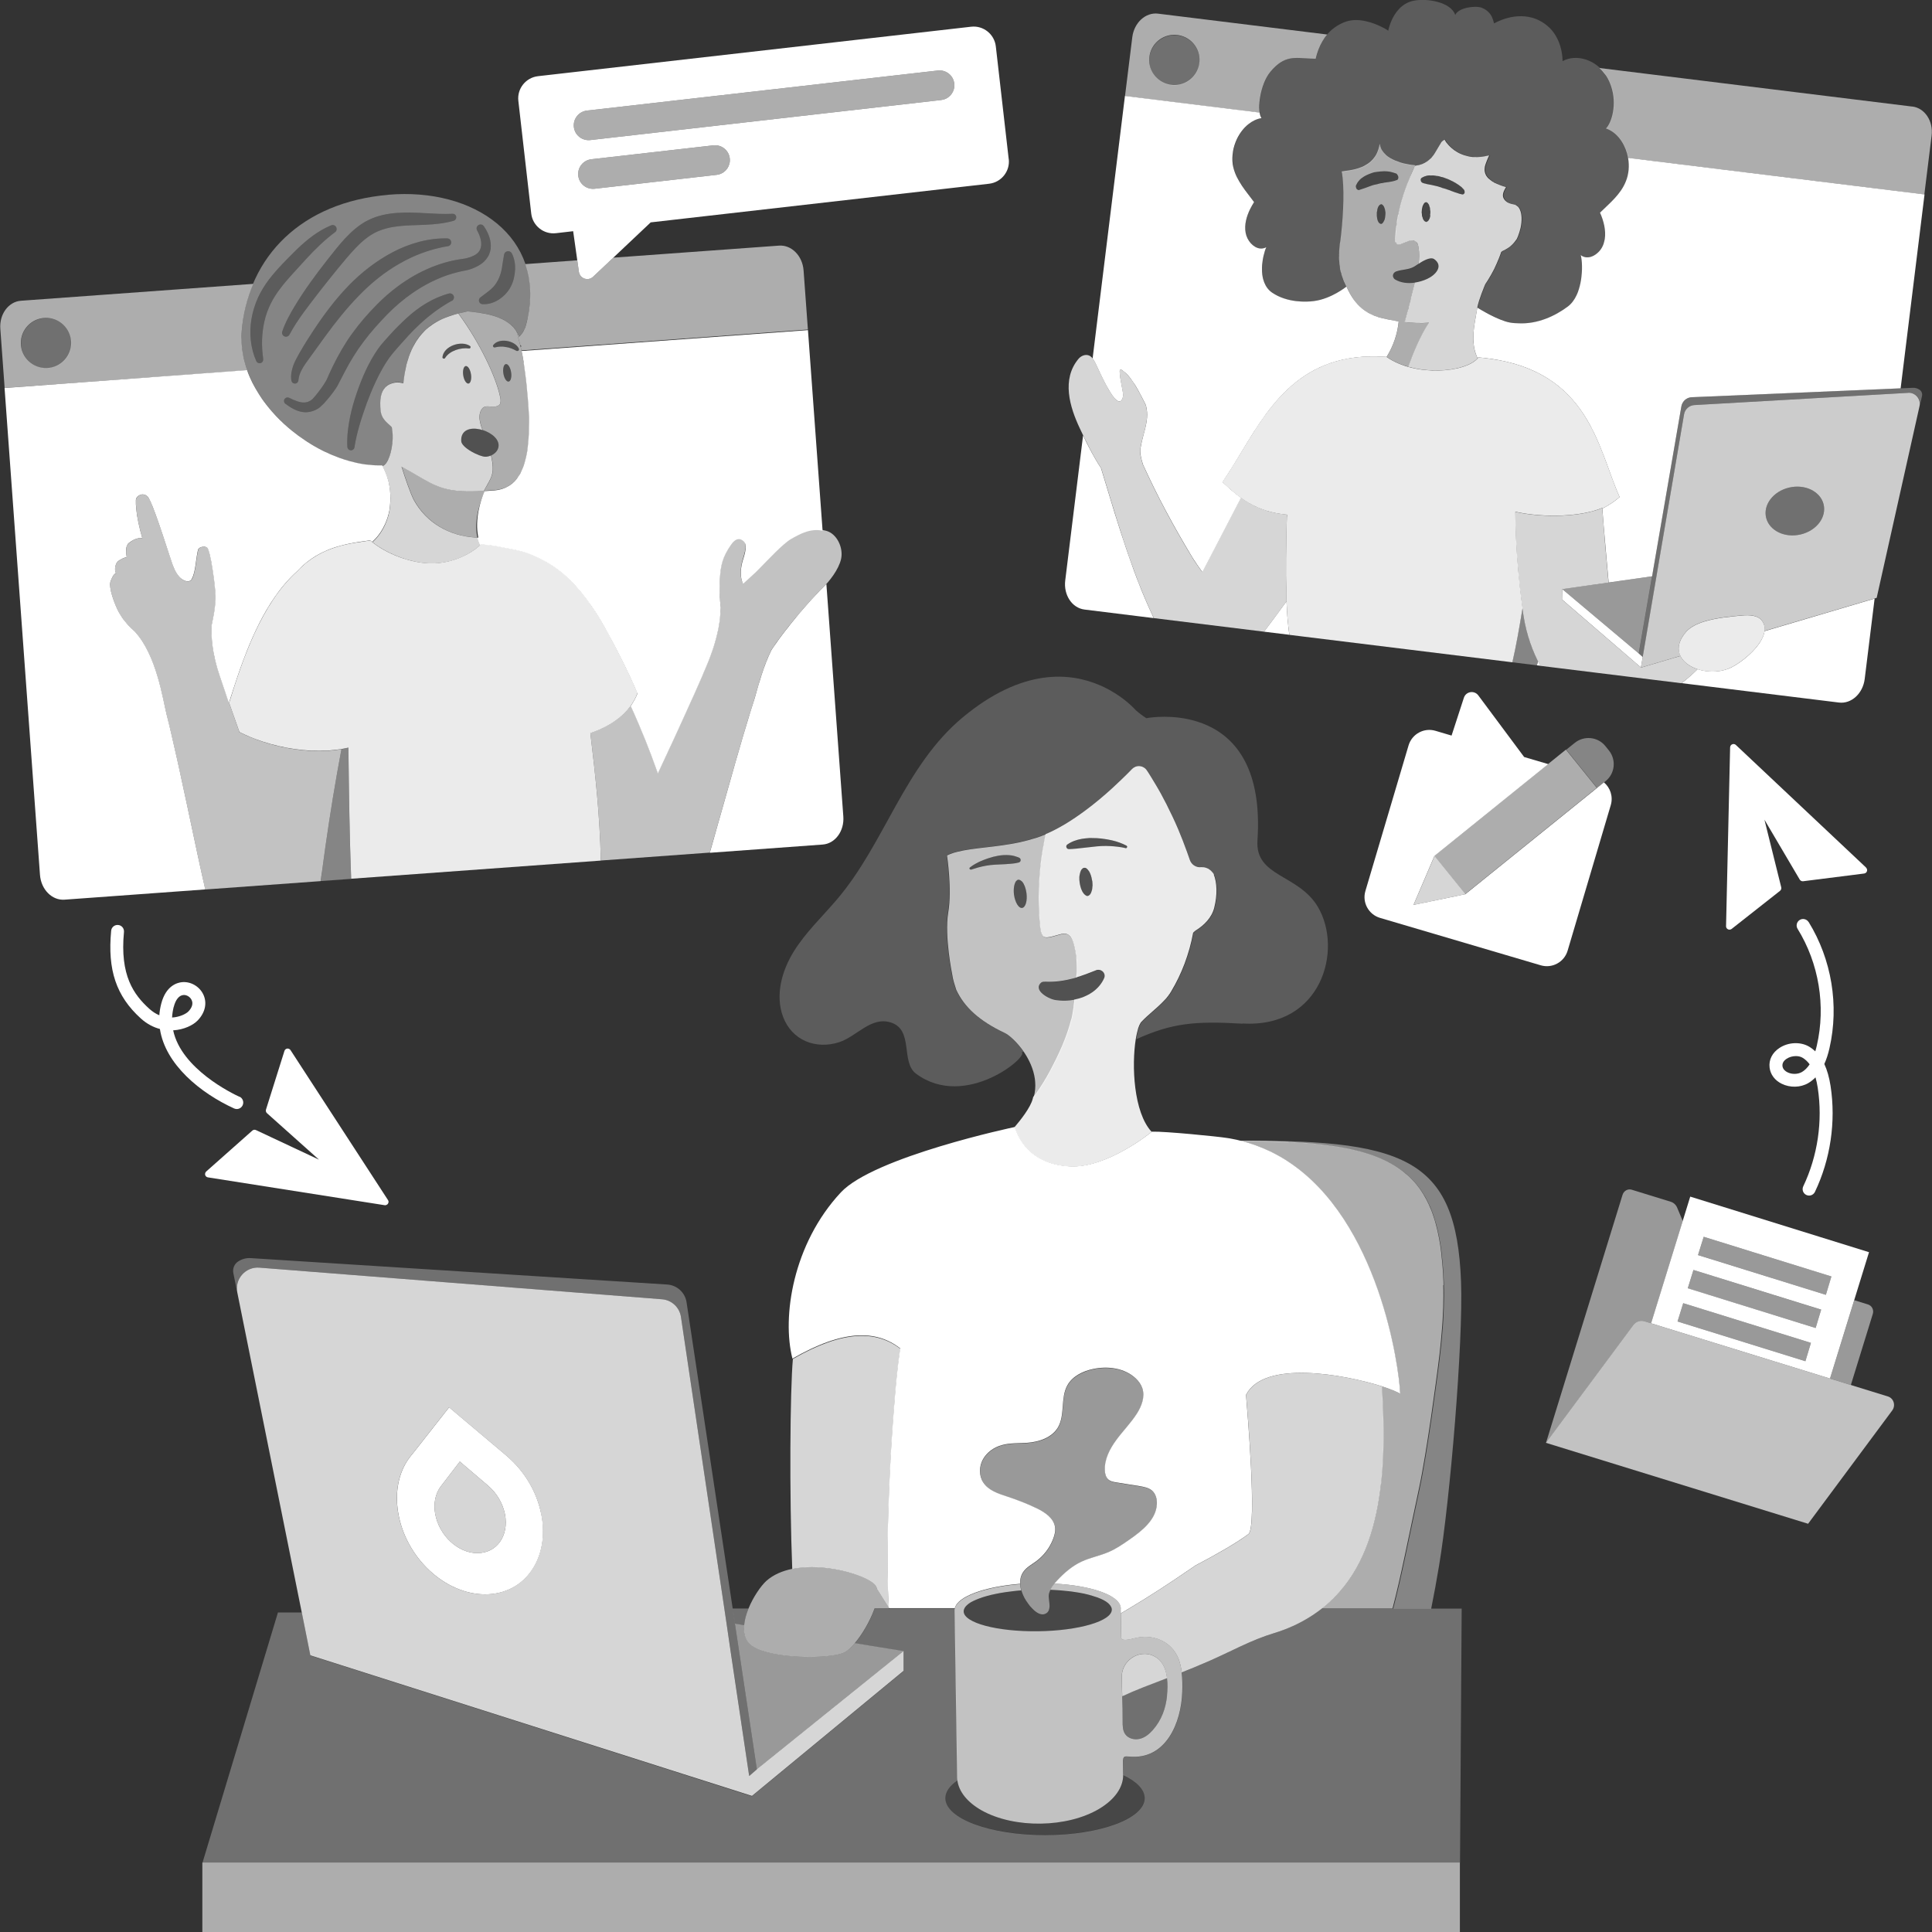
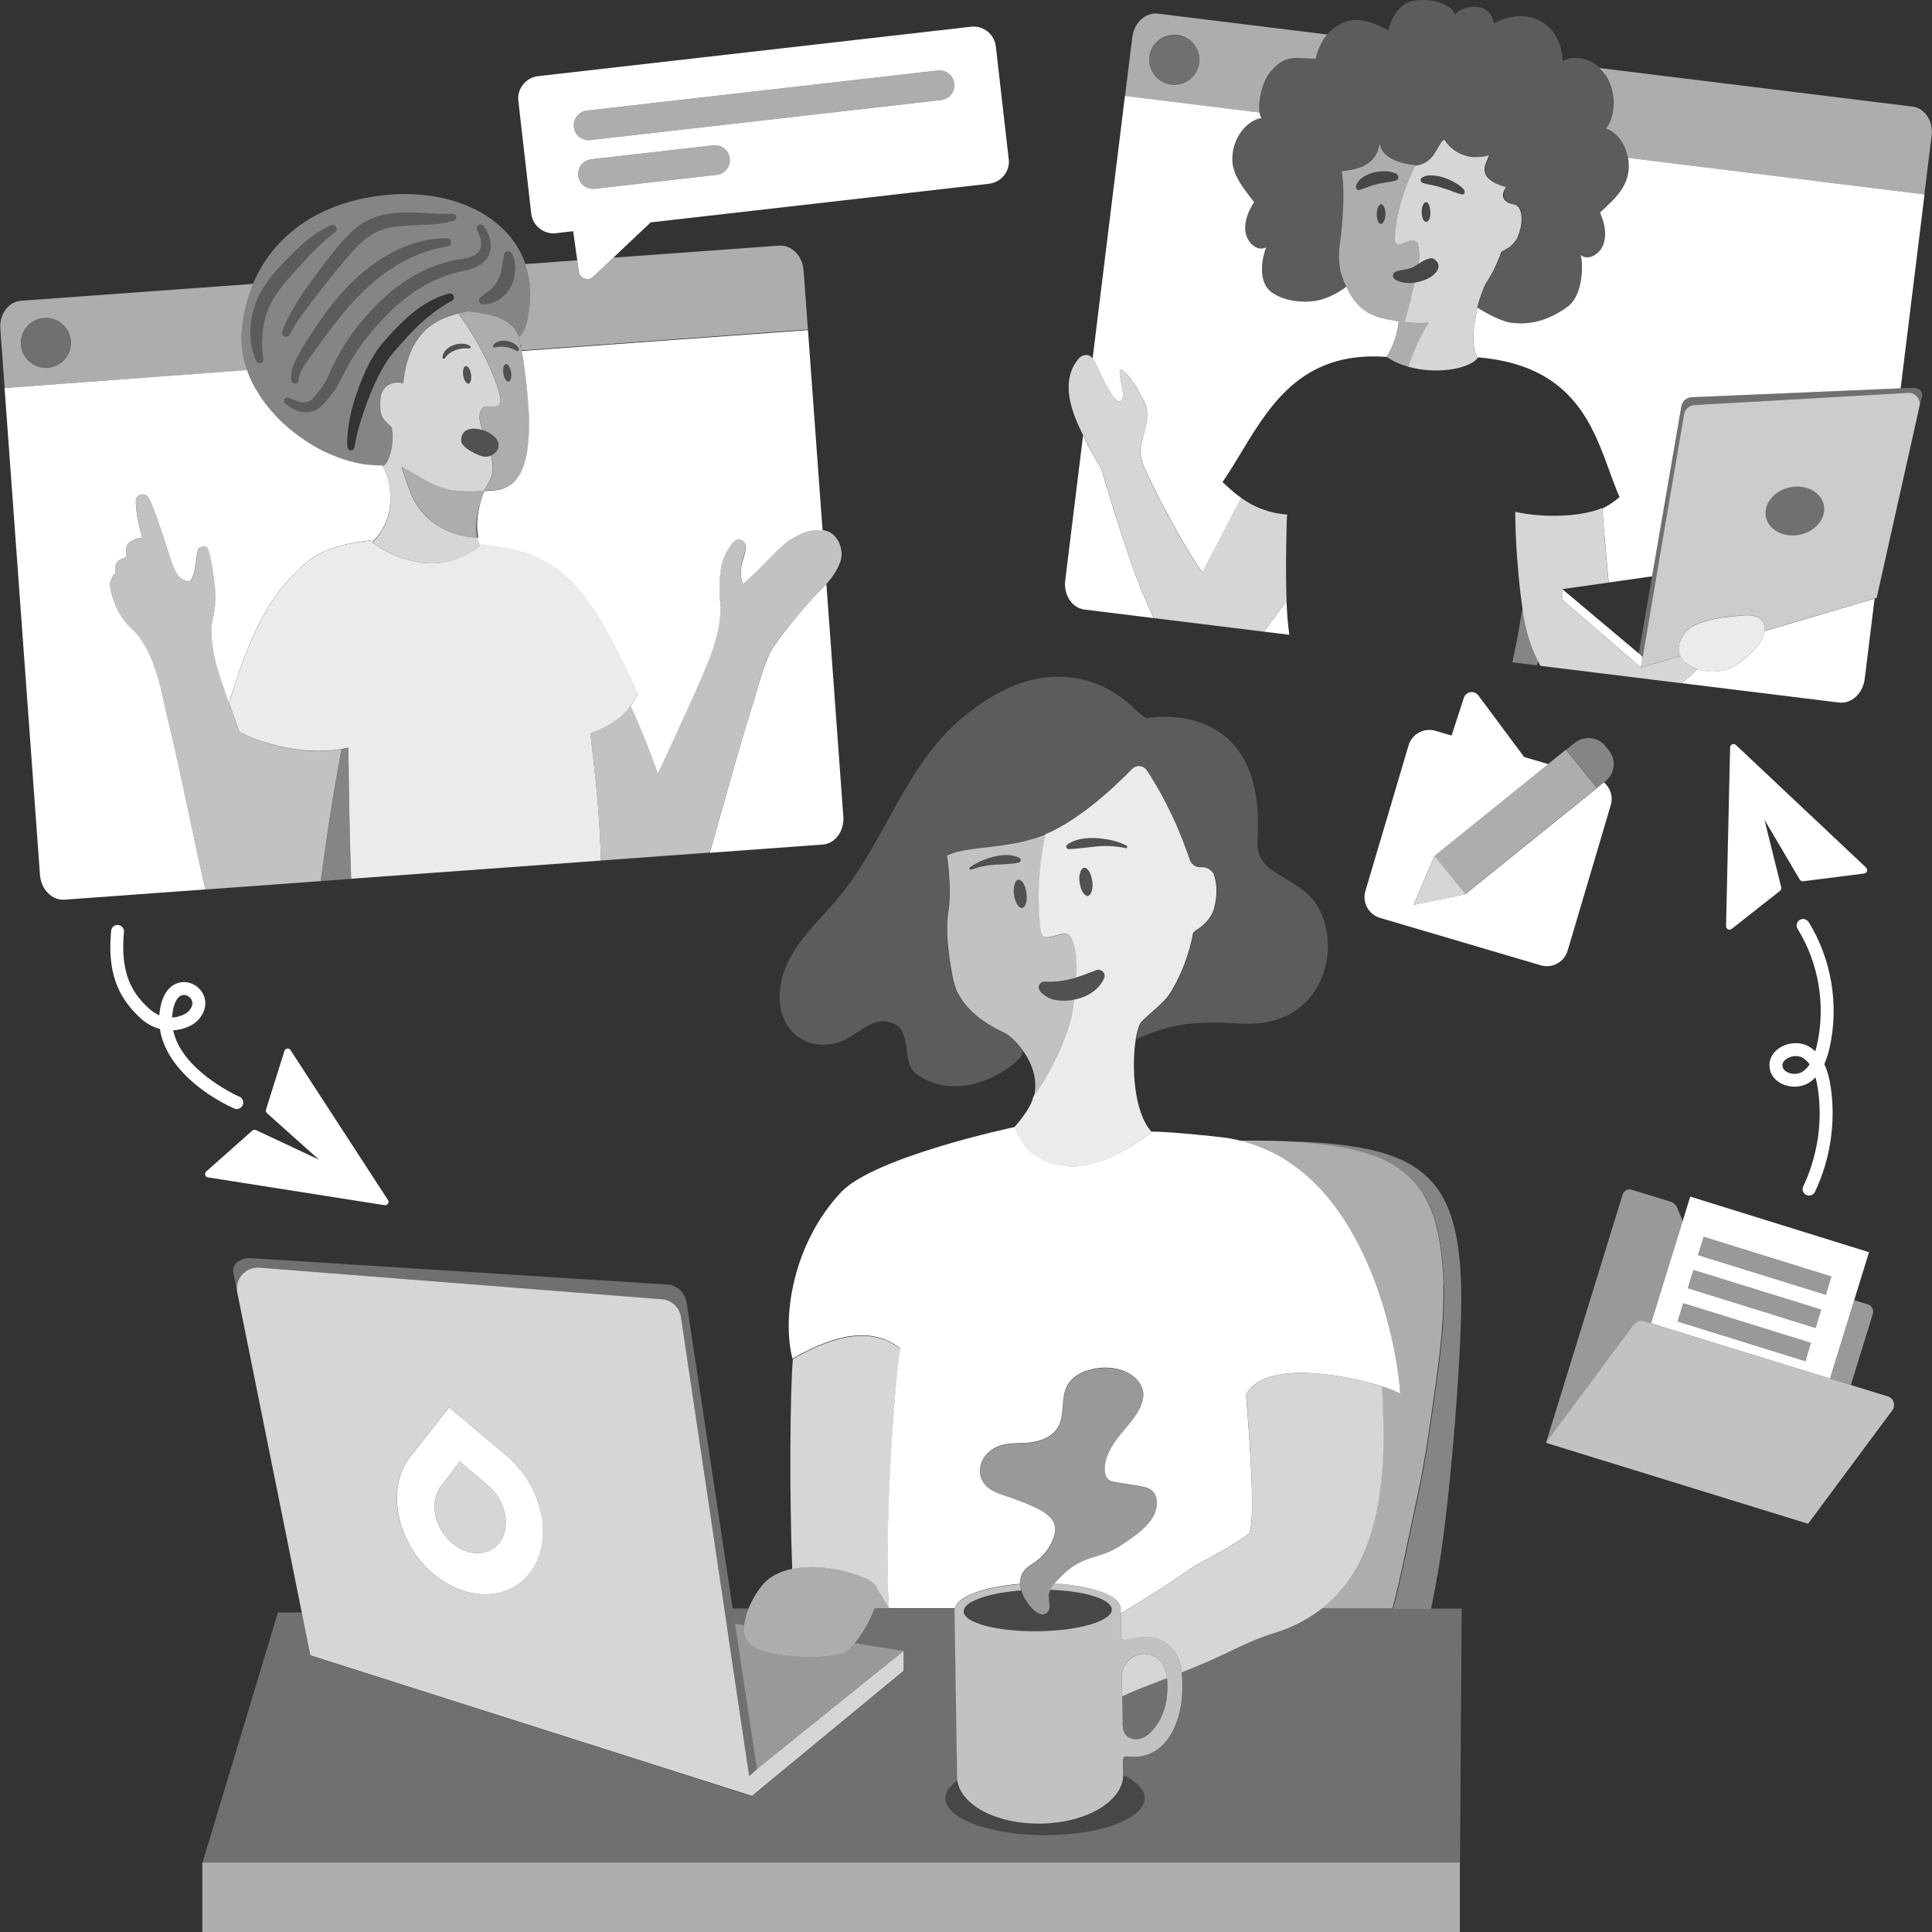
<svg xmlns="http://www.w3.org/2000/svg" viewBox="0 0 300 300">
  <rect x="0" y="0" width="300" height="300" fill="#333333" stroke="none" />
  <g fill="#fff">
    <path d="m 240.05 224.04 l 40.71 12.57 13.06 -17.59 c .58 -.78 .24 -1.9 -.67 -2.18 l -37.78 -11.67 c -.64 -.2 -1.34 .04 -1.75 .59 z" opacity=".7" />
    <ellipse cx="7.15" cy="53.26" opacity=".3" rx="3.91" ry="3.9" transform="matrix(1 -.03 .03 1 -1.57 .23)" />
    <ellipse cx="182.35" cy="9.3" opacity=".3" rx="3.9" ry="3.91" transform="matrix(.165 -.986 .986 .165 143.11 187.62)" />
    <path d="m 249.07 121.48 l -1.07 .86 -20.46 16.51 -8.05 1.66 3.25 -7.6 17.67 -14.26 -3.74 -1.1 -7.12 -9.57 c -.62 -.83 -1.92 -.62 -2.24 .37 l -1.91 5.87 -2.5 -.74 c -1.78 -.53 -3.65 .49 -4.18 2.27 l -6.7 22.6 c -.53 1.78 .49 3.65 2.27 4.18 l 24.95 7.36 c 1.78 .53 3.65 -.49 4.18 -2.27 l 6.7 -22.6 c .39 -1.33 -.07 -2.7 -1.07 -3.54 z" fill-rule="evenodd" />
    <path d="m 222.23 123.82 h 26.29 v 7.63 h -26.29 z" opacity=".6" transform="matrix(.778 -.628 .628 .778 -27.95 176.14)" />
    <path d="m 248 122.35 l -4.79 -5.94 1.32 -1.06 c 1.46 -1.17 3.59 -.95 4.76 .51 l .54 .67 c 1.17 1.46 .95 3.59 -.51 4.76 z" opacity=".4" />
    <path d="m 219.5 140.51 l 3.25 -7.59 4.79 5.93 z" opacity=".8" />
    <path d="m 139.82 209.43 c -.03 .11 -.04 .23 -.06 .36 -.16 1.02 -.32 2.38 -.49 4 -.03 .26 -.06 .53 -.08 .81 v .01 c -.03 .28 -.06 .56 -.08 .84 -.03 .33 -.07 .68 -.09 1.03 -.05 .56 -.09 1.16 -.14 1.76 -.01 .06 -.01 .11 -.02 .16 -.01 .1 -.02 .2 -.02 .31 -.04 .43 -.07 .85 -.1 1.3 -.01 .07 -.01 .14 -.02 .21 0 .06 -.01 .1 -.01 .16 -.06 .7 -.1 1.41 -.15 2.13 -.06 .78 -.1 1.57 -.15 2.37 -.04 .69 -.08 1.39 -.12 2.09 v .12 c -.04 .71 -.07 1.44 -.11 2.16 -.01 .07 -.01 .15 -.01 .22 -.04 .71 -.07 1.44 -.1 2.16 v .19 c -.03 .73 -.06 1.47 -.08 2.2 -.01 .43 -.03 .85 -.04 1.28 -.02 .79 -.04 1.57 -.06 2.34 -.09 4.43 -.06 8.64 .14 12.03 l -1.85 -2.93 v -.02 c -.07 -.29 -.2 -.53 -.39 -.71 -1.35 -1.35 -6.82 -3.09 -11.54 -2.57 -.42 .05 -.83 .11 -1.23 .19 -.46 -11.51 -.34 -27.71 .1 -32.61 7.85 -4.52 12.96 -4.45 16.7 -1.57 z" opacity=".8" />
    <path d="m 31.42 289.22 h 195.27 v 10.78 h -195.27 z" opacity=".6" />
    <path d="m 116.23 249.76 c -.01 .02 -.01 .03 -.01 .04 -.35 .85 -.6 1.73 -.67 2.57 l -1.44 -.24 -.35 -2.36 h 2.46 z" opacity=".3" />
    <path d="m 217.42 216.44 c -.38 -.29 -1.42 -.71 -2.85 -1.18 -5.84 -1.84 -18.33 -4.14 -21.09 1.34 0 0 0 .04 .01 .12 .14 1.68 1.76 20.45 .36 21.49 -.08 .07 -.18 .14 -.27 .2 -1.78 1.28 -4.71 2.98 -7.97 4.68 -.03 .02 -.04 .03 -.06 .05 -.29 .2 -.59 .4 -.89 .6 -3 2.07 -6.26 4.19 -9.32 6.01 -.44 .27 -.88 .53 -1.31 .78 l -.01 -.62 c .01 -.06 .01 -.1 .01 -.16 0 -.07 -.01 -.12 -.01 -.18 v -.03 h -.01 c -.31 -1.87 -4.62 -3.34 -10.29 -3.64 .13 -.16 .26 -.31 .4 -.45 1.1 -1.18 2.33 -2.26 3.79 -2.95 1.38 -.65 2.92 -.92 4.32 -1.54 1.13 -.49 2.15 -1.2 3.16 -1.9 1.97 -1.37 4.12 -3.09 4.25 -5.48 .05 -.78 -.17 -1.61 -.75 -2.12 -.53 -.45 -1.25 -.58 -1.94 -.7 -1.21 -.19 -2.42 -.39 -3.62 -.58 -.44 -.07 -.89 -.15 -1.22 -.44 -.4 -.34 -.53 -.91 -.55 -1.44 -.07 -1.71 .77 -3.33 1.79 -4.71 1.02 -1.39 2.24 -2.61 3.17 -4.06 .75 -1.17 1.3 -2.61 .87 -3.94 -.19 -.59 -.57 -1.11 -1.03 -1.55 -1.7 -1.6 -4.28 -1.95 -6.57 -1.48 -1.62 .33 -3.26 1.12 -4.06 2.57 -1.08 1.97 -.32 4.59 -1.46 6.53 -.94 1.57 -2.9 2.23 -4.72 2.37 -1.32 .1 -2.69 0 -3.97 .36 -1.22 .33 -2.34 1.11 -2.95 2.22 -.61 1.1 -.64 2.55 .06 3.6 .81 1.24 2.35 1.73 3.76 2.19 1.57 .52 3.1 1.11 4.58 1.83 1.24 .61 2.57 1.49 2.79 2.86 .1 .63 -.06 1.28 -.29 1.87 -.53 1.39 -1.46 2.61 -2.66 3.49 -.69 .5 -1.46 .91 -1.95 1.6 -.4 .56 -.55 1.21 -.51 1.88 -5.51 .44 -9.71 1.96 -10.14 3.78 h -10.2 l -.07 -.09 v -.01 c -.19 -3.39 -.23 -7.6 -.14 -12.03 .02 -.77 .04 -1.56 .06 -2.34 .01 -.43 .03 -.85 .04 -1.28 .03 -.73 .06 -1.47 .08 -2.2 v -.19 c .04 -.72 .07 -1.45 .1 -2.16 0 -.07 0 -.15 .01 -.22 .04 -.72 .07 -1.45 .11 -2.16 v -.12 c .04 -.7 .08 -1.41 .12 -2.09 .05 -.81 .09 -1.59 .15 -2.37 .05 -.72 .09 -1.44 .15 -2.13 0 -.06 .01 -.1 .01 -.16 .01 -.07 .01 -.15 .02 -.21 .03 -.44 .07 -.87 .1 -1.3 0 -.1 .01 -.2 .02 -.31 .01 -.05 .01 -.1 .02 -.16 .05 -.6 .09 -1.2 .14 -1.76 .03 -.35 .07 -.7 .09 -1.03 .03 -.29 .06 -.56 .08 -.84 v -.01 c .03 -.28 .06 -.55 .08 -.81 .17 -1.62 .33 -2.98 .49 -4 .02 -.13 .03 -.25 .06 -.36 -3.73 -2.89 -8.84 -2.95 -16.7 1.57 -.01 .01 -.02 .02 -.04 .03 -1.65 -6.47 .05 -17.8 7.51 -25.81 5.15 -5.54 26.97 -10.16 27.01 -10.16 .26 .57 1.49 5.7 8.53 6.11 5.83 .33 12.76 -5.38 12.77 -5.39 2.08 -.06 10.21 .75 11.64 .98 .27 .04 .55 .08 .82 .14 .17 .03 .33 .07 .5 .1 .07 .01 .13 .03 .2 .04 .17 .05 .32 .08 .48 .12 .09 .02 .19 .05 .28 .07 .15 .04 .3 .07 .44 .11 .2 .06 .41 .11 .61 .18 .17 .06 .33 .1 .49 .16 .02 0 .05 .01 .07 .02 .22 .07 .45 .15 .66 .23 .02 .01 .03 .01 .05 .02 .15 .06 .3 .11 .44 .17 .1 .04 .2 .07 .3 .12 .18 .07 .34 .13 .51 .21 .08 .03 .17 .07 .24 .11 .13 .06 .26 .11 .39 .18 .22 .09 .44 .2 .67 .32 .12 .07 .25 .12 .37 .19 .24 .12 .47 .25 .71 .39 .1 .06 .2 .12 .31 .18 .3 .17 .58 .35 .87 .54 14.21 9.24 17.34 31.95 17.5 36.09 h .01 z" />
    <path d="m 140.31 256.39 l -22.78 18.35 -2.72 -18.05 -.69 -4.57 1.44 .24 c -.02 .1 -.02 .2 -.02 .31 -.05 1.1 .24 2.08 1.06 2.75 .54 .44 1.34 .8 2.32 1.07 3.91 1.12 10.44 .96 12.23 .08 .3 -.15 .63 -.4 .98 -.75 .12 -.12 .25 -.25 .37 -.39 .08 -.09 .16 -.19 .24 -.28 l 2.99 .49 4.58 .74 z" opacity=".5" />
    <path d="m 116.33 275.78 v -.07 l -.05 -.28 -3.49 -23.53 -.32 -2.15 -6.73 -45.25 c -.22 -1.49 -1.44 -2.64 -2.95 -2.75 l -62.51 -4.91 c -2.15 -.17 -3.86 1.77 -3.43 3.87 l -.62 -3.03 c -.14 -.71 .17 -1.44 .78 -1.82 .57 -.37 1.27 -.55 1.95 -.5 l 64.65 4.1 c 1.52 .1 2.77 1.25 3 2.76 l 7.16 47.53 .35 2.36 .69 4.57 2.72 18.05 -1.2 1.04 z" opacity=".3" />
    <path d="m 117.53 274.74 l -1.2 1.04 v -.07 l -.05 -.28 -2.78 -18.67 -.71 -4.86 -.32 -2.15 -6.73 -45.25 c -.22 -1.49 -1.44 -2.64 -2.95 -2.75 l -62.51 -4.91 c -2.15 -.17 -3.86 1.77 -3.43 3.87 l 9.88 49.04 .12 .59 1.34 6.7 68.55 21.82 .02 .01 .04 -.03 23.51 -19.4 v -3.07 l -22.78 18.35 z m -42.26 -27.17 c -6.3 -.04 -12.34 -5.83 -13.46 -12.75 -.53 -3.25 .13 -6.16 1.62 -8.28 l .07 -.09 .44 -.58 .05 -.04 5.74 -7.3 8.9 7.5 .1 .1 c 2.57 2.19 4.56 5.34 5.28 8.87 1.42 6.88 -2.47 12.59 -8.75 12.57 z" opacity=".8" />
    <path d="m 84.02 235 c -.72 -3.53 -2.71 -6.68 -5.28 -8.87 l -.1 -.1 -8.9 -7.5 -5.74 7.3 -.05 .04 -.44 .58 -.07 .09 c -1.49 2.12 -2.15 5.03 -1.62 8.28 1.11 6.93 7.16 12.71 13.46 12.75 6.28 .03 10.17 -5.69 8.75 -12.57 z m -9.91 6.17 c -3.03 -.01 -5.95 -2.78 -6.54 -6.13 -.28 -1.58 .04 -3.01 .75 -4.07 l .04 -.05 .21 -.29 .03 -.03 2.8 -3.65 4.4 3.75 .05 .05 c 1.26 1.08 2.21 2.65 2.56 4.37 .65 3.34 -1.27 6.07 -4.29 6.04 z" />
    <path d="m 74.11 241.17 c -3.03 -.01 -5.95 -2.78 -6.54 -6.13 -.28 -1.58 .04 -3.01 .75 -4.07 l .04 -.05 .21 -.29 .03 -.03 2.8 -3.65 4.4 3.75 .05 .05 c 1.26 1.08 2.21 2.65 2.56 4.37 .65 3.34 -1.27 6.07 -4.29 6.04 z" opacity=".8" />
    <path d="m 138.03 249.66 v -.01 l -1.85 -2.93 v -.02 c -.07 -.29 -.2 -.53 -.39 -.71 -1.35 -1.35 -6.82 -3.09 -11.54 -2.57 -.42 .05 -.83 .11 -1.23 .19 -1.55 .32 -2.94 .91 -4.03 1.88 -.82 .75 -2.01 2.44 -2.76 4.27 -.01 .02 -.01 .03 -.01 .04 -.35 .85 -.6 1.73 -.67 2.57 -.02 .1 -.02 .2 -.02 .31 -.05 1.1 .24 2.08 1.06 2.75 .54 .44 1.34 .8 2.32 1.07 3.91 1.12 10.44 .96 12.23 .08 .3 -.15 .63 -.4 .98 -.75 .12 -.12 .25 -.25 .37 -.39 .08 -.09 .16 -.19 .24 -.28 1.16 -1.38 2.37 -3.44 3.03 -5.29 .01 -.03 .02 -.06 .03 -.07 v -.02 c 0 -.01 0 -.01 .01 -.02 h 2.24 c 0 -.03 0 -.07 -.01 -.09 z" opacity=".6" />
    <path d="m 214.44 230.38 c -.69 6.25 -2.47 12.31 -6.43 16.8 -2.7 3.06 -6.25 5.22 -10.14 6.4 -3.68 1.11 -6.76 2.89 -10.32 4.43 -1.44 .63 -2.79 1.18 -4.05 1.68 -.09 -.76 -.25 -1.5 -.52 -2.16 -1.08 -2.67 -3.95 -3.9 -6.87 -3.13 -.8 .21 -1.97 .45 -2.01 -.09 l -.06 -3.77 c .43 -.25 .86 -.51 1.31 -.78 3.06 -1.82 6.32 -3.95 9.32 -6.01 .3 -.2 .6 -.4 .89 -.6 .02 -.02 .03 -.03 .06 -.05 3.26 -1.7 6.2 -3.4 7.97 -4.68 .09 -.07 .19 -.14 .27 -.2 1.4 -1.04 -.22 -19.82 -.36 -21.49 -.01 -.08 -.01 -.12 -.01 -.12 2.76 -5.48 15.24 -3.19 21.09 -1.34 .28 4.65 .45 9.95 -.13 15.12 z" opacity=".8" />
    <path d="m 193 158.96 c -7.43 -.44 -10.99 -.11 -16.56 2.41 .06 -.32 .11 -.64 .17 -.92 .07 -.28 .13 -.54 .2 -.77 .11 -.34 .23 -.61 .36 -.81 .05 -.07 .08 -.12 .13 -.17 1.05 -1.12 2.3 -2.03 3.35 -3.12 .16 -.15 .31 -.31 .44 -.46 .09 -.1 .18 -.2 .25 -.31 .09 -.1 .18 -.2 .24 -.32 .1 -.12 .19 -.25 .26 -.38 .05 -.06 .08 -.1 .11 -.16 .4 -.68 .78 -1.38 1.12 -2.1 s .67 -1.46 .95 -2.22 c .29 -.76 .54 -1.55 .76 -2.33 .22 -.8 .41 -1.61 .56 -2.44 l .11 -.11 c .04 -.04 .08 -.08 .13 -.12 .09 -.07 .19 -.16 .32 -.23 1.12 -.72 2.33 -1.86 2.72 -3.45 .5 -1.98 .43 -3.88 -.09 -5.17 -.15 -.22 -.32 -.43 -.48 -.58 -.07 -.07 -.12 -.11 -.18 -.15 -.07 -.05 -.12 -.09 -.19 -.13 -.05 -.04 -.1 -.07 -.15 -.08 -.15 -.08 -.3 -.13 -.45 -.17 -.04 -.01 -.08 -.01 -.12 -.01 -.13 -.02 -.26 -.02 -.39 -.04 -.27 .05 -.53 .02 -.77 -.06 -.47 -.16 -.86 -.53 -1.04 -1.04 -.14 -.43 -.29 -.84 -.44 -1.25 -.44 -1.23 -.9 -2.39 -1.35 -3.47 -.31 -.73 -.62 -1.42 -.93 -2.07 -.61 -1.32 -1.22 -2.49 -1.79 -3.53 -.14 -.26 -.28 -.5 -.42 -.74 -.1 -.18 -.2 -.35 -.31 -.53 -.3 -.5 -.57 -.96 -.83 -1.37 -.22 -.37 -.44 -.7 -.63 -.98 -.04 -.05 -.07 -.09 -.11 -.14 -.08 -.09 -.18 -.18 -.28 -.24 -.41 -.28 -.94 -.33 -1.39 -.14 -.19 .07 -.35 .18 -.49 .33 -.44 .46 -1 1.02 -1.65 1.64 -.43 .42 -.9 .86 -1.4 1.32 -1.26 1.15 -2.73 2.4 -4.32 3.57 -.95 .7 -1.95 1.38 -2.95 1.99 -.38 .23 -.77 .44 -1.16 .66 -.38 .2 -.77 .41 -1.16 .59 -.26 .12 -.52 .24 -.78 .35 -.5 .2 -1 .41 -1.49 .56 -.88 .28 -1.75 .5 -2.61 .7 -3.7 .79 -7.15 .83 -9.68 1.48 -.19 .05 -.38 .1 -.56 .15 -.37 .12 -.71 .25 -1.04 .41 0 0 .81 5.23 .19 8.88 -.61 3.66 .62 9.6 .62 9.6 .11 .82 .38 1.62 .62 2.37 1.25 2.7 3.57 4.85 7.57 6.73 .61 .29 1.88 1.38 2.95 2.95 l -.32 .04 c 1.39 .45 -8.65 9.07 -16.37 3.35 -2.43 -1.8 -.33 -6.79 -3.9 -7.95 -3.09 -1 -5.3 2.17 -8.07 3.06 -3.56 1.14 -7.31 -.24 -8.7 -3.99 -1.22 -3.3 -.19 -7.07 1.65 -10.06 1.85 -3 4.45 -5.44 6.73 -8.12 7.46 -8.75 10.44 -20.71 19.54 -28.28 9.27 -7.71 16.7 -6.99 21.36 -4.95 .52 .22 1.01 .47 1.46 .72 .01 0 .03 .01 .04 .02 .58 .32 1.1 .67 1.57 .99 1.58 1.12 2.43 2.11 2.43 2.11 .51 .45 1.07 .87 1.64 1.24 0 0 2.93 -.57 6.37 .13 1.02 .21 2.09 .53 3.14 1.01 4.39 2 8.49 6.79 7.75 17.84 -.38 5.71 6.38 5.2 9.41 10.37 3.86 6.58 .6 18.78 -11.72 18.06 v .01 z" opacity=".2" />
    <path d="m 188.53 135.79 c -.15 -.22 -.32 -.43 -.48 -.58 -.07 -.07 -.12 -.11 -.18 -.15 -.07 -.05 -.12 -.09 -.19 -.13 -.05 -.04 -.1 -.07 -.15 -.08 -.15 -.07 -.31 -.13 -.45 -.16 -.04 -.01 -.07 -.02 -.12 -.02 -.13 -.02 -.26 -.02 -.39 -.01 v -.02 c -.27 .04 -.53 .02 -.77 -.07 -.47 -.16 -.86 -.53 -1.04 -1.04 -.14 -.43 -.29 -.84 -.44 -1.25 -.44 -1.23 -.9 -2.39 -1.35 -3.47 -.31 -.73 -.62 -1.42 -.93 -2.07 -.62 -1.32 -1.22 -2.49 -1.79 -3.53 -.14 -.26 -.28 -.5 -.42 -.74 -.1 -.18 -.2 -.35 -.31 -.53 -.3 -.5 -.57 -.96 -.83 -1.37 -.22 -.37 -.44 -.7 -.63 -.98 -.04 -.05 -.07 -.09 -.11 -.14 -.08 -.09 -.18 -.18 -.28 -.24 -.41 -.28 -.94 -.33 -1.39 -.14 -.18 .07 -.35 .19 -.49 .33 -.44 .46 -1 1.02 -1.65 1.64 -.43 .42 -.9 .86 -1.4 1.32 -1.26 1.15 -2.73 2.4 -4.32 3.57 -.95 .7 -1.95 1.38 -2.95 1.99 -.38 .23 -.77 .44 -1.16 .66 -.38 .2 -.77 .41 -1.16 .59 -.26 .12 -.52 .24 -.78 .35 -.06 .25 -.11 .5 -.16 .75 -.11 .56 -.21 1.14 -.31 1.7 -.01 .02 -.01 .03 -.01 .05 -.04 .19 -.07 .39 -.09 .58 v .03 c -.01 .04 -.02 .07 -.02 .12 -.01 .05 -.02 .08 -.02 .13 0 .03 -.01 .05 -.01 .07 -.01 .05 -.01 .08 -.02 .13 -.05 .3 -.08 .6 -.12 .91 0 .03 -.01 .05 -.01 .07 -.01 .03 -.01 .07 -.01 .09 -.04 .4 -.08 .81 -.12 1.2 -.01 .06 -.02 .12 -.02 .18 -.01 .07 -.01 .13 -.01 .19 -.03 .3 -.05 .61 -.07 .92 -.06 .88 -.09 1.76 -.09 2.64 0 1.57 .07 3.15 .24 4.71 .02 .11 .03 .25 .06 .4 .03 .19 .07 .37 .13 .56 .05 .1 .09 .2 .15 .29 .05 .07 .08 .11 .14 .16 .05 .05 .1 .07 .17 .11 .5 .2 1.79 -.27 2.3 -.39 .07 -.02 .14 -.04 .2 -.05 .05 -.01 .09 -.03 .14 -.04 .27 -.05 .54 -.07 .78 -.01 .04 .01 .07 .02 .11 .04 .13 .06 .25 .12 .35 .22 .31 .27 .48 .7 .61 1.11 .2 .62 .32 1.26 .41 1.91 .03 .21 .05 .42 .07 .63 .04 .44 .06 .91 .06 1.35 v .57 l -.01 .16 -.02 .15 -.02 .13 v .11 c -.02 .1 -.03 .22 -.04 .35 v .03 c .99 -.3 1.98 -.67 2.97 -1.07 .79 -.4 1.69 .31 1.39 1.14 -.82 1.9 -2.67 2.98 -4.65 3.37 v .02 l -.02 .24 v .07 c 0 .07 -.02 .13 -.03 .19 -.01 .07 -.02 .13 -.03 .19 v .07 c -.01 .04 -.02 .07 -.02 .11 s 0 .07 -.01 .12 -.01 .07 -.01 .11 c 0 .05 0 .08 -.01 .12 -.02 .09 -.03 .18 -.05 .27 -.03 .24 -.07 .48 -.11 .71 -.03 .13 -.05 .25 -.07 .37 v .01 c -.04 .19 -.08 .39 -.16 .58 0 .02 0 .04 -.02 .06 0 .02 -.01 .04 -.01 .05 -.11 .44 -.25 .89 -.39 1.34 -.07 .22 -.15 .44 -.23 .68 -.07 .22 -.17 .44 -.25 .68 -.09 .22 -.18 .45 -.27 .69 -.09 .22 -.19 .45 -.28 .68 -.01 .01 -.01 .02 -.02 .03 -.01 .03 -.02 .05 -.03 .07 -.11 .27 -.23 .54 -.36 .8 -.17 .37 -.34 .74 -.51 1.08 -.04 .08 -.08 .16 -.13 .24 -.04 .08 -.07 .16 -.12 .24 v .01 c -.12 .24 -.24 .46 -.36 .7 -.11 .23 -.24 .45 -.35 .67 -.07 .14 -.15 .27 -.22 .39 -.07 .13 -.14 .25 -.21 .38 -.09 .17 -.19 .33 -.29 .48 -.04 .07 -.08 .15 -.12 .22 -.14 .22 -.28 .44 -.4 .63 -.1 .17 -.2 .32 -.31 .48 -.05 .07 -.1 .15 -.15 .22 s -.09 .14 -.14 .2 c -.04 .05 -.07 .09 -.1 .14 s -.07 .1 -.09 .14 c -.05 .07 -.1 .13 -.14 .19 -.07 .08 -.13 .16 -.18 .22 -.07 .07 -.11 .12 -.16 .19 -.01 .01 -.03 .02 -.03 .03 v .01 c -.02 .08 -.03 .19 -.07 .28 -.34 1.37 -1.94 3.37 -2.83 4.41 v .01 c .26 .57 1.49 5.7 8.53 6.11 5.83 .33 12.76 -5.38 12.77 -5.39 -2.83 -3.04 -3.12 -10.35 -2.47 -14.41 .06 -.32 .11 -.63 .18 -.92 .07 -.28 .13 -.54 .2 -.77 .11 -.34 .23 -.61 .36 -.81 .04 -.07 .08 -.12 .12 -.17 h .01 c 1.05 -1.12 2.3 -2.03 3.35 -3.12 .16 -.15 .31 -.31 .44 -.46 .09 -.1 .18 -.2 .25 -.31 .09 -.1 .18 -.2 .24 -.32 .1 -.12 .19 -.25 .26 -.38 .04 -.05 .07 -.1 .1 -.16 .41 -.68 .78 -1.38 1.13 -2.1 .34 -.72 .67 -1.46 .95 -2.22 s .54 -1.54 .76 -2.33 c .22 -.8 .41 -1.61 .56 -2.44 .04 -.04 .07 -.07 .11 -.11 s .08 -.08 .13 -.12 c .09 -.07 .19 -.16 .32 -.23 1.12 -.72 2.33 -1.86 2.72 -3.45 .5 -1.98 .43 -3.88 -.09 -5.17 v .01 z m -18.9 1.81 c .01 .03 0 .05 0 .07 -.02 .12 -.03 .23 -.03 .34 v .01 c -.01 .01 -.01 .02 -.01 .04 -.01 .02 -.01 .04 -.01 .06 -.01 .04 -.02 .07 -.03 .11 -.01 .03 -.02 .07 -.03 .11 0 .03 -.01 .06 -.03 .08 -.03 .09 -.06 .18 -.09 .26 -.03 .04 -.05 .07 -.07 .1 s -.04 .07 -.06 .1 c -.01 .02 -.03 .03 -.05 .05 -.03 .04 -.07 .07 -.11 .1 -.02 0 -.03 .02 -.04 .02 -.06 .04 -.11 .07 -.17 .07 h -.01 v .01 c -.03 0 -.06 -.01 -.09 -.01 s -.07 -.01 -.09 -.01 c -.03 -.01 -.07 -.05 -.1 -.07 -.08 -.04 -.17 -.1 -.24 -.19 -.05 -.04 -.1 -.1 -.14 -.17 -.06 -.06 -.09 -.13 -.14 -.2 -.04 -.08 -.08 -.16 -.12 -.25 -.04 -.08 -.07 -.18 -.11 -.27 -.03 -.08 -.05 -.16 -.07 -.24 -.01 -.05 -.02 -.07 -.03 -.1 -.05 -.19 -.08 -.36 -.11 -.56 -.05 -.31 -.06 -.59 -.05 -.87 0 -.12 .03 -.23 .05 -.34 .01 -.03 .01 -.06 .02 -.09 .01 -.07 .03 -.16 .05 -.23 0 -.03 .01 -.05 .02 -.07 .06 -.19 .13 -.36 .22 -.46 .02 -.03 .03 -.04 .05 -.05 .03 -.04 .07 -.07 .1 -.1 .02 -.01 .04 -.02 .05 -.04 .06 -.03 .11 -.05 .17 -.05 .06 -.01 .1 -.02 .15 0 h .06 c .1 .03 .19 .09 .27 .17 .05 .04 .08 .07 .12 .13 .04 .05 .08 .1 .12 .16 .02 .04 .05 .07 .06 .07 .21 .35 .38 .84 .46 1.39 .01 .04 .02 .08 .04 .13 0 .13 .01 .26 .03 .38 .01 .09 .01 .19 .01 .28 0 .05 0 .09 -.01 .14 z m 5.38 -6.07 c 0 .01 0 .02 -.01 .03 v .03 l -.02 .02 v .01 c -.01 .02 -.02 .03 -.03 .03 -.02 .02 -.03 .04 -.05 .04 -.05 .02 -.09 .03 -.14 .01 v -.01 c -.2 -.05 -.4 -.08 -.59 -.12 -.41 -.07 -.8 -.11 -1.2 -.15 -.19 -.02 -.39 -.03 -.59 -.04 -.21 -.01 -.43 -.02 -.63 -.02 -.46 0 -.93 .02 -1.38 .06 -.73 .07 -1.45 .15 -2.18 .24 -.21 .03 -.44 .05 -.65 .07 -.24 .03 -.47 .06 -.71 .07 -.12 .02 -.24 .03 -.36 .03 -.16 .01 -.32 .02 -.48 .02 h -.01 c -.01 0 -.03 0 -.04 -.01 -.02 .01 -.05 0 -.07 -.01 -.02 0 -.04 0 -.06 -.01 -.09 -.04 -.16 -.12 -.2 -.21 -.02 -.04 -.04 -.1 -.04 -.16 0 -.13 .06 -.24 .17 -.32 .68 -.47 1.45 -.73 2.23 -.87 .39 -.06 .79 -.11 1.19 -.13 h .32 c .3 0 .58 .01 .88 .02 .4 .03 .79 .07 1.18 .13 s .78 .13 1.17 .22 c .38 .09 .77 .2 1.14 .34 .37 .13 .72 .29 1.07 .47 .04 .02 .07 .05 .07 .08 v .01 c .02 0 .03 .01 .03 .02 v .01 l .01 .04 c 0 .02 0 .05 -.01 .07 z" opacity=".9" />
    <path d="m 169.64 137.46 c 0 .05 0 .09 -.01 .14 .01 .03 0 .05 0 .07 -.02 .12 -.03 .23 -.03 .34 v .01 c -.01 .01 -.01 .02 -.01 .04 -.01 .02 -.01 .04 -.02 .06 -.01 .04 -.01 .07 -.02 .11 -.01 .03 -.02 .07 -.03 .11 0 .03 -.01 .06 -.03 .08 -.03 .09 -.06 .18 -.09 .26 -.03 .04 -.05 .07 -.07 .1 s -.04 .07 -.07 .1 c 0 .02 -.03 .03 -.04 .05 -.03 .04 -.07 .07 -.11 .1 -.02 0 -.03 .02 -.04 .02 -.06 .04 -.11 .07 -.18 .07 v .01 h -.09 c -.04 0 -.07 -.01 -.09 -.01 -.03 -.01 -.07 -.05 -.1 -.07 -.08 -.04 -.17 -.1 -.24 -.19 -.05 -.05 -.09 -.1 -.14 -.17 s -.09 -.13 -.14 -.2 c -.04 -.08 -.08 -.16 -.12 -.25 -.04 -.08 -.07 -.18 -.11 -.27 -.03 -.08 -.05 -.16 -.07 -.24 -.01 -.05 -.02 -.07 -.03 -.1 -.05 -.19 -.08 -.37 -.11 -.56 -.05 -.31 -.06 -.59 -.05 -.87 0 -.12 .03 -.23 .05 -.34 .01 -.03 .01 -.06 .02 -.09 .01 -.07 .03 -.16 .05 -.23 0 -.03 .01 -.05 .02 -.07 .06 -.19 .13 -.36 .22 -.46 .02 -.02 .03 -.04 .05 -.05 .03 -.04 .07 -.07 .1 -.1 .02 -.01 .04 -.02 .05 -.04 .06 -.03 .11 -.05 .17 -.05 .06 -.01 .1 -.02 .15 0 h .04 c .01 0 .01 .01 .02 .01 .1 .03 .19 .08 .27 .16 .04 .04 .08 .08 .12 .13 s .08 .1 .12 .16 c .02 .04 .05 .07 .06 .07 .21 .35 .38 .84 .46 1.39 .01 .04 .02 .08 .04 .13 0 .13 .01 .26 .03 .38 .01 .09 .01 .19 .01 .28 z" opacity=".15" />
    <path d="m 175.02 131.47 c 0 .02 0 .05 -.01 .07 0 .01 0 .02 -.01 .03 v .03 s -.01 -.01 -.01 0 0 .01 -.01 .02 v .01 c -.01 .02 -.02 .03 -.03 .03 -.01 .01 -.03 .03 -.05 .04 -.05 .02 -.09 .03 -.14 .01 v -.01 c -.2 -.05 -.4 -.08 -.59 -.12 -.41 -.07 -.8 -.12 -1.2 -.15 -.19 -.02 -.39 -.04 -.59 -.05 -.21 -.01 -.42 -.01 -.63 -.01 -.46 0 -.93 .02 -1.38 .06 -.73 .07 -1.45 .15 -2.18 .24 -.21 .03 -.44 .05 -.66 .07 -.23 .03 -.46 .06 -.7 .07 -.12 .02 -.24 .03 -.36 .03 -.16 .01 -.32 .01 -.48 .01 h -.05 c -.02 .01 -.05 0 -.07 -.01 -.02 0 -.04 0 -.06 -.01 -.09 -.04 -.16 -.12 -.2 -.21 -.02 -.04 -.04 -.1 -.04 -.16 0 -.13 .06 -.24 .17 -.32 .68 -.47 1.45 -.73 2.23 -.87 .39 -.06 .79 -.1 1.19 -.12 .1 -.01 .21 -.01 .32 -.01 .3 0 .58 .01 .88 .02 .4 .03 .79 .07 1.18 .13 s .78 .13 1.17 .22 c .38 .09 .77 .2 1.14 .34 .37 .13 .72 .29 1.07 .47 .04 .02 .07 .05 .07 .08 v .01 c .02 0 .03 .01 .03 .03 l .01 .04 z" opacity=".15" />
    <path d="m 167.18 148.96 c -.03 -.21 -.05 -.42 -.07 -.63 -.09 -.65 -.21 -1.29 -.41 -1.91 -.13 -.41 -.31 -.84 -.61 -1.11 -.1 -.1 -.22 -.17 -.35 -.22 -.04 -.02 -.07 -.03 -.11 -.04 -.24 -.07 -.51 -.04 -.78 .01 -.05 .01 -.09 .03 -.14 .04 -.07 .01 -.13 .03 -.2 .05 -.51 .12 -1.8 .59 -2.3 .39 -.07 -.04 -.12 -.07 -.17 -.11 -.06 -.05 -.09 -.09 -.14 -.16 -.06 -.08 -.1 -.19 -.15 -.29 -.07 -.19 -.1 -.37 -.13 -.56 -.03 -.15 -.04 -.29 -.06 -.4 -.17 -1.57 -.24 -3.14 -.24 -4.71 0 -.88 .03 -1.76 .09 -2.64 .02 -.31 .04 -.62 .07 -.92 .01 -.07 .01 -.13 .02 -.19 0 -.06 .01 -.12 .01 -.18 .01 -.12 .03 -.23 .04 -.35 v -.05 c .02 -.14 .03 -.29 .05 -.43 .01 -.13 .02 -.25 .05 -.38 0 -.03 0 -.07 .01 -.09 0 -.03 .01 -.05 .01 -.07 .04 -.31 .07 -.61 .12 -.91 .01 -.05 .01 -.08 .02 -.13 0 -.03 .01 -.05 .01 -.07 0 -.05 .01 -.08 .02 -.13 0 -.05 0 -.08 .01 -.12 h .01 v -.01 s 0 -.01 -.01 -.01 v -.01 c .03 -.19 .07 -.39 .1 -.58 0 -.02 0 -.03 .01 -.05 .04 -.23 .07 -.46 .11 -.7 .07 -.33 .13 -.68 .2 -1.01 .05 -.25 .1 -.5 .16 -.75 -.5 .2 -1 .41 -1.49 .56 -.88 .28 -1.75 .5 -2.61 .7 -3.7 .79 -7.15 .83 -9.68 1.48 -.19 .05 -.38 .1 -.56 .15 -.37 .12 -.71 .25 -1.04 .41 0 0 .81 5.23 .19 8.88 -.61 3.66 .62 9.6 .62 9.6 .11 .82 .38 1.62 .62 2.37 1.25 2.7 3.57 4.85 7.57 6.73 .61 .29 1.88 1.38 2.95 2.95 .8 1.19 1.49 2.63 1.7 4.2 .01 .12 .03 .27 .04 .4 .07 .77 0 1.57 -.21 2.38 0 -.01 .02 -.02 .03 -.03 .05 -.07 .09 -.12 .16 -.19 .05 -.07 .11 -.14 .18 -.22 .04 -.06 .09 -.12 .14 -.19 .03 -.04 .07 -.09 .09 -.14 s .07 -.09 .09 -.14 c .05 -.07 .09 -.13 .15 -.2 .05 -.07 .1 -.15 .15 -.22 .1 -.16 .2 -.32 .31 -.48 .12 -.19 .26 -.41 .4 -.63 .04 -.07 .08 -.15 .12 -.22 .1 -.15 .2 -.32 .29 -.48 .07 -.13 .15 -.25 .21 -.38 .07 -.12 .15 -.25 .21 -.39 .12 -.21 .24 -.44 .36 -.67 s .24 -.45 .36 -.7 v -.01 c .05 -.08 .08 -.16 .12 -.24 .05 -.08 .08 -.16 .12 -.24 .18 -.35 .35 -.7 .52 -1.08 .13 -.26 .25 -.53 .36 -.8 .01 -.03 .02 -.05 .03 -.07 .01 -.01 .01 -.02 .01 -.03 .09 -.22 .19 -.45 .29 -.68 .09 -.23 .18 -.46 .27 -.69 .08 -.23 .18 -.45 .25 -.68 .08 -.23 .16 -.45 .23 -.68 .14 -.45 .28 -.9 .39 -1.34 0 -.01 .01 -.03 .01 -.05 .02 -.02 .02 -.04 .02 -.06 .06 -.2 .11 -.39 .16 -.58 v -.01 c .03 -.12 .05 -.24 .07 -.37 .05 -.23 .08 -.47 .11 -.71 .02 -.11 .03 -.23 .05 -.34 v -.05 c .01 -.04 .01 -.07 .02 -.11 .01 -.05 .01 -.08 .01 -.12 s 0 -.07 .01 -.11 c 0 -.02 0 -.05 .01 -.07 .01 -.07 .02 -.13 .03 -.19 .01 -.08 .02 -.18 .03 -.27 l .02 -.24 v -.01 c -.28 .05 -.56 .08 -.83 .12 -.68 .07 -1.36 .06 -2.01 -.04 -1.02 -.03 -3.84 -1.51 -2.39 -2.75 .19 -.13 .44 -.12 .67 -.12 1.5 .07 2.89 -.15 4.26 -.5 v -.01 c .19 -.05 .4 -.1 .59 -.16 v -.03 c .01 -.13 .02 -.25 .04 -.35 v -.11 l .02 -.13 .02 -.15 v -.17 c .01 -.14 .01 -.27 .01 -.41 v -.16 c 0 -.44 -.02 -.92 -.06 -1.35 z m -10.87 -14.78 l -1.84 .09 c -.88 .05 -1.74 .2 -2.61 .44 -.35 .11 -.69 .2 -1.05 .32 -.04 .03 -.07 0 -.09 0 -.07 -.01 -.1 -.04 -.14 -.08 0 -.01 -.03 -.02 -.04 -.04 -.02 -.07 0 -.13 .04 -.19 .03 -.02 .03 -.03 .05 -.04 .26 -.21 .55 -.39 .83 -.55 .4 -.23 .81 -.42 1.23 -.58 .46 -.19 .94 -.34 1.41 -.47 .06 -.01 .11 -.04 .17 -.05 .08 -.02 .16 -.03 .25 -.05 .57 -.14 1.16 -.22 1.76 -.21 .53 0 1.07 .07 1.57 .26 .15 .04 .28 .09 .41 .16 .05 .02 .1 .06 .13 .09 .1 .12 .13 .3 .06 .44 -.01 .04 -.05 .07 -.07 .1 -.05 .05 -.11 .08 -.18 .11 h -.01 c -.27 .07 -.53 .12 -.78 .15 -.37 .05 -.74 .07 -1.09 .09 z m 2.39 6.8 c -.52 .07 -1.08 -.85 -1.25 -2.07 -.11 -.91 .04 -1.7 .32 -2.09 0 0 .02 0 .02 -.01 .09 -.11 .2 -.19 .34 -.21 .06 -.01 .12 0 .18 .03 .05 .01 .08 .03 .12 .05 .1 .06 .19 .13 .29 .22 .32 .36 .56 1.01 .67 1.77 .16 1.2 -.14 2.24 -.69 2.32 z" opacity=".7" />
    <path d="m 171.51 151.89 c -.82 1.9 -2.67 2.98 -4.65 3.37 v .01 c -.28 .05 -.56 .08 -.83 .12 -.68 .07 -1.36 .06 -2.01 -.04 -1.02 -.03 -3.84 -1.51 -2.39 -2.75 .19 -.13 .44 -.12 .67 -.12 1.5 .07 2.89 -.15 4.26 -.5 v -.01 c .19 -.05 .4 -.1 .59 -.16 .99 -.3 1.98 -.67 2.97 -1.07 .79 -.4 1.69 .31 1.39 1.14 z" opacity=".15" />
    <path d="m 158.44 133.73 c -.01 .04 -.05 .07 -.07 .1 -.05 .05 -.11 .08 -.18 .11 h -.01 c -.27 .07 -.53 .12 -.78 .15 -.37 .05 -.74 .07 -1.09 .09 l -1.84 .09 c -.88 .05 -1.74 .2 -2.61 .44 -.35 .11 -.69 .2 -1.05 .32 -.04 .03 -.07 0 -.09 0 -.07 -.01 -.1 -.04 -.14 -.08 0 -.01 -.03 -.02 -.04 -.04 -.02 -.07 0 -.13 .04 -.19 .03 -.02 .03 -.03 .05 -.04 .26 -.21 .55 -.39 .83 -.55 .4 -.23 .81 -.42 1.23 -.58 .46 -.19 .94 -.34 1.41 -.47 .06 -.01 .11 -.04 .17 -.05 .08 -.02 .16 -.03 .25 -.05 .57 -.14 1.16 -.22 1.76 -.21 .53 0 1.07 .07 1.57 .26 .15 .04 .28 .09 .41 .16 .05 .02 .1 .06 .13 .09 .1 .12 .13 .3 .06 .44 z" opacity=".15" />
    <path d="m 158.7 140.98 c -.52 .07 -1.08 -.85 -1.25 -2.07 -.11 -.91 .04 -1.7 .32 -2.09 0 0 .02 0 .02 -.01 .09 -.11 .2 -.19 .34 -.21 .06 -.01 .12 0 .18 .03 .05 .01 .08 .03 .12 .05 .1 .06 .19 .13 .29 .22 .32 .36 .56 1.01 .67 1.77 .16 1.2 -.14 2.24 -.69 2.32 z" opacity=".15" />
    <path d="m 177.74 279.17 c 0 3.18 -6.94 5.75 -15.48 5.75 s -15.48 -2.57 -15.48 -5.75 c 0 -1 .69 -1.95 1.91 -2.77 .21 1.74 1.5 3.42 3.81 4.72 5.09 2.82 13.25 2.7 18.24 -.28 2.45 -1.47 3.7 -3.36 3.7 -5.23 2.07 .98 3.32 2.22 3.32 3.56 z" opacity=".1" />
    <path d="m 183.5 259.68 c -.09 -.76 -.25 -1.5 -.52 -2.16 -1.08 -2.67 -3.95 -3.9 -6.87 -3.13 -.8 .21 -1.97 .45 -2.01 -.09 l -.06 -3.77 -.01 -.62 c .01 -.06 .01 -.1 .01 -.16 0 -.07 -.01 -.12 -.01 -.18 v -.03 h -.01 c -.31 -1.87 -4.62 -3.34 -10.29 -3.64 -.25 .3 -.47 .62 -.64 .96 .35 .01 .7 .03 1.05 .06 .2 .01 .38 .02 .56 .04 .42 .03 .83 .07 1.23 .12 .33 .04 .65 .07 .96 .13 .02 0 .05 0 .07 .01 .19 .03 .39 .07 .58 .09 .53 .09 1.03 .19 1.5 .32 .22 .07 .44 .12 .64 .19 .21 .06 .41 .12 .6 .19 s .38 .14 .55 .21 c .09 .04 .17 .07 .25 .11 .16 .07 .31 .15 .44 .23 .14 .07 .27 .16 .38 .25 .06 .04 .11 .08 .16 .12 .03 .02 .06 .04 .07 .07 .06 .06 .11 .1 .15 .15 .11 .12 .19 .24 .25 .37 .02 .04 .04 .07 .05 .1 .02 .05 .03 .08 .04 .13 .01 .06 .02 .11 .02 .18 .03 1.78 -5.1 3.29 -11.46 3.37 -6.35 .08 -11.52 -1.3 -11.54 -3.08 0 -.1 .01 -.19 .05 -.3 .01 -.02 .01 -.04 .02 -.06 .01 -.04 .03 -.07 .05 -.11 s .05 -.08 .07 -.13 l .08 -.11 c 0 -.01 0 -.01 .01 -.02 .04 -.04 .07 -.07 .1 -.11 .05 -.06 .09 -.1 .15 -.15 .17 -.16 .36 -.3 .6 -.44 .12 -.07 .25 -.14 .39 -.2 .13 -.07 .27 -.13 .42 -.19 .65 -.28 1.44 -.53 2.35 -.75 .22 -.06 .45 -.1 .69 -.15 .2 -.04 .4 -.08 .6 -.12 .61 -.11 1.25 -.2 1.93 -.28 .19 -.03 .39 -.05 .58 -.07 .28 -.03 .56 -.06 .85 -.07 -.09 -.32 -.16 -.66 -.17 -.98 -5.51 .44 -9.71 1.96 -10.14 3.78 -.02 .07 -.03 .12 -.04 .19 v .25 l .09 6.01 .3 19.51 c -.01 .23 0 .46 .04 .7 .21 1.74 1.5 3.42 3.81 4.72 5.09 2.82 13.25 2.7 18.24 -.28 2.45 -1.47 3.7 -3.36 3.7 -5.23 0 -.09 0 -.19 -.01 -.29 l -.03 -1.94 c .05 -.53 .17 -.66 .56 -.66 .1 0 .22 .01 .37 .02 5.75 .58 8.14 -5.26 8.28 -10.05 .03 -.94 .03 -2 -.09 -3.03 z m -2.28 3.59 c -.19 2.01 -.87 3.85 -2.22 5.38 -.55 .62 -1.22 1.17 -2.03 1.36 -.8 .19 -1.74 -.03 -2.23 -.7 -.43 -.58 -.42 -1.37 -.42 -2.1 .01 -1.3 -.02 -2.57 -.07 -3.82 -.01 -.54 -.03 -1.07 -.04 -1.58 l -.02 -1.51 v -.02 c 0 -1.95 1.75 -3.57 3.7 -3.47 .82 .05 1.61 .4 2.18 .99 .03 .03 .06 .06 .07 .08 .65 .72 .95 1.69 1.07 2.7 .12 .92 .08 1.86 0 2.69 z" opacity=".7" />
    <path d="m 181.22 263.27 c -.19 2.01 -.87 3.85 -2.22 5.38 -.55 .62 -1.22 1.17 -2.03 1.36 -.8 .19 -1.74 -.03 -2.23 -.7 -.43 -.58 -.42 -1.37 -.42 -2.1 .01 -1.3 -.02 -2.57 -.07 -3.82 2.05 -.95 4.31 -1.79 6.96 -2.82 .12 .92 .08 1.86 0 2.69 z" opacity=".3" />
    <path d="m 181.22 260.58 c -2.66 1.03 -4.92 1.86 -6.96 2.82 -.01 -.54 -.03 -1.07 -.04 -1.58 l -.02 -1.51 v -.02 c 0 -1.95 1.75 -3.57 3.7 -3.47 .82 .05 1.61 .4 2.18 .99 .03 .03 .06 .06 .07 .08 .65 .72 .95 1.69 1.07 2.7 z" opacity=".8" />
    <path d="m 172.65 249.93 c .03 1.78 -5.1 3.29 -11.46 3.37 -6.35 .08 -11.52 -1.3 -11.54 -3.08 0 -.1 .01 -.19 .05 -.3 .01 -.02 .01 -.04 .02 -.06 .01 -.04 .03 -.07 .05 -.11 s .05 -.08 .07 -.13 l .08 -.11 c 0 -.01 0 -.01 .01 -.02 .04 -.04 .07 -.07 .1 -.11 .05 -.06 .09 -.1 .15 -.15 .17 -.16 .36 -.3 .6 -.44 .12 -.07 .25 -.14 .39 -.2 .13 -.07 .27 -.13 .42 -.19 .65 -.28 1.44 -.53 2.35 -.75 .22 -.06 .45 -.1 .69 -.15 l .6 -.12 c .61 -.11 1.25 -.2 1.93 -.28 .19 -.03 .39 -.05 .58 -.07 .28 -.03 .56 -.06 .85 -.07 .16 .56 .42 1.09 .72 1.58 .1 .16 .21 .32 .32 .46 .04 .05 .07 .1 .12 .16 .01 .02 .02 .04 .04 .05 .03 .05 .07 .08 .09 .13 .02 .02 .04 .04 .06 .07 .04 .04 .07 .07 .1 .11 l .07 .07 c .04 .04 .07 .07 .1 .11 .01 .02 .04 .04 .06 .06 .01 0 .01 .01 .02 .02 .03 .04 .07 .07 .1 .1 l .07 .07 c .05 .04 .08 .07 .12 .11 .03 .02 .06 .04 .07 .07 .05 .04 .09 .07 .14 .1 .02 .02 .05 .04 .07 .06 .07 .05 .14 .09 .2 .13 .27 .16 .54 .26 .82 .26 .2 0 .41 -.06 .6 -.19 .09 -.07 .16 -.13 .22 -.2 v -.01 c .13 -.15 .2 -.32 .22 -.52 .03 -.12 .04 -.25 .04 -.39 0 -.2 -.02 -.43 -.05 -.65 -.02 -.17 -.04 -.34 -.06 -.52 -.01 -.12 -.02 -.23 -.02 -.34 0 -.18 .02 -.34 .07 -.5 .05 -.17 .11 -.32 .19 -.48 .35 .01 .7 .03 1.05 .06 .2 .01 .38 .02 .56 .04 .42 .03 .83 .07 1.23 .12 .33 .04 .65 .07 .96 .13 .02 0 .05 0 .07 .01 .19 .03 .39 .07 .58 .09 .53 .09 1.03 .19 1.5 .32 .22 .07 .44 .12 .64 .19 .21 .06 .41 .12 .6 .19 s .38 .14 .55 .21 c .09 .04 .17 .07 .25 .11 .16 .07 .31 .15 .44 .23 .14 .07 .27 .16 .38 .25 .06 .04 .11 .08 .16 .12 .03 .02 .06 .04 .07 .07 .06 .05 .1 .09 .15 .15 .11 .12 .19 .24 .25 .37 .02 .04 .04 .07 .05 .1 .02 .05 .03 .08 .04 .13 .01 .06 .02 .11 .02 .18 z" opacity=".1" />
    <path d="m 179.66 233.6 c -.13 2.39 -2.28 4.11 -4.25 5.48 -1.01 .7 -2.03 1.41 -3.16 1.9 -1.41 .62 -2.95 .89 -4.32 1.54 -1.45 .69 -2.69 1.77 -3.79 2.95 -.14 .15 -.27 .3 -.4 .45 -.25 .3 -.47 .62 -.64 .96 -.07 .16 -.14 .32 -.19 .48 s -.07 .32 -.07 .5 c 0 .11 .01 .22 .02 .34 .02 .18 .04 .35 .06 .52 .03 .22 .05 .44 .05 .65 0 .14 -.01 .27 -.04 .39 -.03 .19 -.09 .37 -.22 .52 v .01 c -.07 .07 -.13 .14 -.22 .2 -.2 .13 -.4 .19 -.6 .19 -.28 0 -.55 -.1 -.82 -.26 -.07 -.04 -.14 -.08 -.2 -.13 -.02 -.02 -.05 -.04 -.07 -.06 -.05 -.04 -.09 -.07 -.14 -.1 -.02 -.03 -.05 -.05 -.07 -.07 -.04 -.04 -.07 -.07 -.12 -.11 l -.07 -.07 c -.04 -.04 -.07 -.07 -.1 -.1 -.01 -.01 -.01 -.02 -.02 -.02 -.02 -.02 -.05 -.04 -.06 -.06 -.04 -.04 -.07 -.07 -.1 -.11 -.02 -.03 -.05 -.06 -.07 -.07 -.04 -.04 -.07 -.07 -.1 -.11 -.02 -.03 -.04 -.05 -.06 -.07 -.03 -.05 -.07 -.08 -.09 -.13 -.02 -.01 -.03 -.03 -.04 -.05 -.05 -.06 -.08 -.11 -.12 -.16 -.11 -.15 -.22 -.31 -.32 -.46 -.31 -.49 -.56 -1.03 -.72 -1.58 -.09 -.32 -.16 -.66 -.17 -.98 -.04 -.67 .11 -1.32 .51 -1.88 .49 -.7 1.27 -1.1 1.95 -1.6 1.2 -.88 2.13 -2.1 2.66 -3.49 .23 -.59 .39 -1.24 .29 -1.87 -.22 -1.37 -1.55 -2.25 -2.79 -2.86 -1.48 -.72 -3.02 -1.32 -4.58 -1.83 -1.41 -.46 -2.95 -.95 -3.76 -2.19 -.69 -1.06 -.67 -2.5 -.06 -3.6 .6 -1.11 1.72 -1.89 2.95 -2.22 1.29 -.36 2.65 -.26 3.97 -.36 1.82 -.14 3.79 -.8 4.72 -2.37 1.15 -1.94 .38 -4.56 1.46 -6.53 .8 -1.45 2.44 -2.23 4.06 -2.57 2.29 -.46 4.87 -.12 6.57 1.48 .45 .44 .83 .95 1.03 1.55 .43 1.32 -.12 2.77 -.87 3.94 -.93 1.45 -2.15 2.67 -3.17 4.06 -1.02 1.38 -1.85 3 -1.79 4.71 .02 .53 .15 1.09 .55 1.44 .33 .29 .79 .37 1.22 .44 1.2 .19 2.41 .39 3.62 .58 .69 .11 1.41 .24 1.94 .7 .58 .51 .8 1.34 .75 2.12 z" opacity=".5" />
    <path d="m 205.25 249.76 c -2.19 1.72 -4.7 3 -7.38 3.82 -3.68 1.11 -6.76 2.89 -10.32 4.43 -.72 .32 -1.42 .61 -2.09 .89 s -1.32 .54 -1.95 .79 c .12 1.03 .12 2.08 .09 3.03 -.14 4.79 -2.53 10.63 -8.28 10.05 -.15 -.01 -.27 -.02 -.37 -.02 -.39 0 -.51 .13 -.56 .66 l .03 1.94 c .01 .09 .01 .19 .01 .29 2.07 .98 3.32 2.22 3.32 3.56 0 3.18 -6.94 5.75 -15.48 5.75 s -15.48 -2.57 -15.48 -5.75 c 0 -1 .7 -1.95 1.91 -2.77 -.04 -.23 -.05 -.46 -.04 -.7 l -.3 -19.51 -.09 -6.01 v -.25 c .01 -.07 .02 -.12 .04 -.19 h -10.2 l .03 .04 -2.33 -.02 v .02 c -.01 .02 -.02 .05 -.03 .07 -.66 1.85 -1.87 3.91 -3.03 5.29 l 2.99 .49 4.58 .74 v 3.07 l -23.51 19.4 .01 .05 -.05 -.02 -.02 .02 -68.55 -21.84 -1.34 -6.7 h -3.7 l -11.72 38.87 h 195.27 l .26 -39.47 h -21.7 z" opacity=".3" />
    <path d="m 200.05 177.34 c .08 .01 .17 .01 .24 .01 .33 .02 .65 .04 .97 .06 .19 .01 .37 .03 .57 .04 .62 .04 1.23 .09 1.82 .14 .38 .03 .75 .06 1.12 .11 .2 .02 .4 .05 .6 .07 .28 .04 .56 .07 .83 .11 .06 .01 .12 .02 .18 .02 .02 0 .03 .01 .05 .01 .15 .01 .3 .04 .45 .06 .15 .01 .29 .04 .43 .06 .17 .02 .34 .05 .49 .08 .05 .01 .09 .02 .14 .02 .33 .05 .63 .1 .94 .17 .39 .07 .77 .15 1.14 .24 .14 .02 .27 .06 .4 .09 .14 .03 .28 .07 .41 .1 .14 .03 .28 .07 .41 .1 .05 .02 .1 .03 .15 .04 .21 .06 .39 .11 .59 .17 .08 .03 .14 .04 .22 .07 .17 .05 .33 .1 .49 .15 .83 .26 1.61 .57 2.33 .92 .17 .08 .34 .16 .5 .24 .01 .01 .03 .01 .04 .02 .25 .13 .49 .26 .72 .4 .26 .15 .53 .31 .77 .47 .29 .2 .57 .39 .83 .6 .27 .2 .52 .41 .77 .64 .21 .18 .41 .37 .6 .57 .26 .27 .52 .55 .76 .84 .03 .05 .07 .08 .1 .13 .11 .13 .2 .25 .29 .38 .03 .03 .05 .05 .07 .08 .04 .05 .07 .1 .11 .16 .16 .23 .32 .47 .47 .72 .33 .52 .62 1.07 .88 1.65 .15 .3 .28 .61 .4 .93 .07 .17 .13 .32 .18 .49 .06 .17 .11 .34 .17 .51 .11 .35 .22 .7 .32 1.06 .2 .72 .37 1.47 .52 2.27 .07 .37 .13 .74 .19 1.13 0 .04 0 .07 .01 .1 .06 .34 .09 .69 .14 1.04 0 .04 .01 .07 .01 .11 s .01 .07 .01 .11 c 0 .05 .01 .09 .01 .13 .05 .38 .09 .76 .12 1.15 .03 .24 .04 .48 .06 .72 s .03 .49 .05 .74 c .01 .09 .01 .19 .02 .28 .03 .41 .05 .82 .06 1.25 l .01 .5 c .02 .56 .02 1.15 .02 1.73 -.01 1.18 -.05 2.39 -.12 3.64 -.02 .31 -.04 .62 -.06 .94 -.02 .31 -.05 .62 -.08 .94 -.03 .46 -.08 .91 -.12 1.37 -.03 .33 -.07 .66 -.1 .99 -.05 .39 -.09 .79 -.13 1.19 -.07 .57 -.14 1.13 -.21 1.7 -.19 1.41 -1.7 13.18 -2.99 19.17 -1.69 7.83 -2.76 13.5 -4.09 18.54 h 5.9 c .42 -2.08 .83 -4.3 1.23 -6.71 1.7 -10.16 3.76 -34.68 3.41 -44.06 -.73 -19.43 -8.71 -22.27 -36.76 -21.87 v .05 c 3.7 -.03 7.02 .02 10.01 .17 z" opacity=".4" />
    <path d="m 60.34 186.68 c 0 -.03 0 -.06 -.01 -.09 0 -.03 -.01 -.06 -.01 -.09 -.01 -.03 -.02 -.06 -.04 -.09 -.01 -.02 -.01 -.04 -.03 -.06 l -15.14 -23.29 c -.11 -.17 -.32 -.26 -.51 -.24 -.2 .03 -.37 .17 -.43 .36 l -2.87 9.12 c -.06 .2 0 .41 .15 .55 l 8.08 7.22 -9.78 -4.59 c -.19 -.09 -.42 -.06 -.57 .08 l -7.16 6.35 c -.15 .14 -.21 .35 -.16 .54 .06 .2 .22 .34 .42 .37 l 27.44 4.32 c .03 0 .06 .01 .08 .01 .09 0 .18 -.03 .26 -.08 .02 -.01 .04 -.02 .06 -.04 .02 -.01 .04 -.02 .06 -.04 .05 -.05 .08 -.11 .11 -.18 0 0 .01 -.01 .01 -.01 .01 -.02 .01 -.04 .01 -.06 .01 -.03 .02 -.06 .02 -.1 z" />
    <path d="m 37.18 170.31 c -1.06 -.49 -9.02 -4.31 -10.29 -10.32 1.69 -.1 3.11 -.81 3.8 -1.53 1.18 -1.22 1.51 -2.74 .87 -4.06 -.6 -1.24 -1.95 -2.02 -3.3 -1.89 -.73 .07 -2.5 .54 -3.22 3.33 -.16 .61 -.26 1.22 -.3 1.81 -.51 -.21 -1.04 -.54 -1.55 -1 -2.43 -2.2 -4.59 -5.18 -3.94 -11.93 .05 -.55 -.35 -1.04 -.9 -1.09 -.56 -.05 -1.04 .35 -1.09 .9 -.58 6.09 .79 10.15 4.59 13.6 .97 .88 1.99 1.39 2.98 1.65 .84 5.52 6.31 9.96 11.52 12.34 .14 .06 .28 .09 .42 .09 .38 0 .74 -.22 .91 -.59 .23 -.5 .01 -1.1 -.49 -1.33 z m -10.2 -13.96 c .28 -1.11 .82 -1.78 1.47 -1.84 .04 0 .07 -.01 .11 -.01 .48 0 .97 .31 1.19 .77 .27 .55 .09 1.19 -.51 1.8 -.31 .32 -1.28 .86 -2.52 .93 .03 -.54 .11 -1.09 .25 -1.65 z" />
    <path d="m 289.77 134.72 l -20.2 -19.02 -.02 -.02 c -.01 -.01 -.03 -.02 -.04 -.03 -.03 -.03 -.06 -.05 -.1 -.07 -.02 -.01 -.04 -.02 -.07 -.02 -.03 -.01 -.06 -.02 -.1 -.02 -.03 0 -.06 0 -.09 0 -.02 0 -.05 0 -.07 0 -.01 0 -.01 .01 -.02 .01 -.03 .01 -.05 .02 -.08 .03 s -.06 .02 -.09 .04 c -.01 0 -.01 0 -.02 .01 -.02 .01 -.03 .03 -.04 .04 -.02 .02 -.05 .04 -.07 .07 -.02 .02 -.03 .05 -.04 .07 -.01 .03 -.03 .05 -.04 .08 s -.01 .06 -.02 .1 c 0 .02 -.01 .04 -.01 .06 l -.63 27.77 c -.01 .2 .11 .39 .29 .48 .08 .04 .16 .06 .24 .06 .12 0 .23 -.04 .33 -.11 l 7.52 -5.92 c .16 -.13 .24 -.34 .19 -.54 l -2.61 -10.51 5.48 9.3 c .1 .16 .27 .26 .45 .26 h .07 l 9.49 -1.2 c .2 -.03 .37 -.17 .43 -.36 s .01 -.41 -.14 -.55 z" />
    <path d="m 280.84 143.18 c -.29 -.47 -.91 -.62 -1.38 -.33 s -.62 .91 -.33 1.38 c 3.31 5.36 4.4 11.96 2.99 18.1 -.07 .32 -.16 .63 -.24 .92 -.31 -.29 -.64 -.54 -1 -.75 -1.32 -.76 -3.2 -.68 -4.56 .22 -1.12 .73 -1.68 1.84 -1.54 3.04 .12 1.08 .81 2 1.87 2.52 1.31 .65 2.93 .61 4.14 -.1 .41 -.24 .78 -.54 1.12 -.89 .14 .49 .26 1.04 .35 1.64 .79 5.15 -.01 10.58 -2.25 15.28 -.24 .5 -.03 1.1 .47 1.34 .14 .07 .29 .1 .43 .1 .37 0 .73 -.21 .91 -.57 2.42 -5.06 3.28 -10.91 2.43 -16.45 -.21 -1.34 -.53 -2.47 -.97 -3.41 .32 -.71 .59 -1.53 .8 -2.46 1.52 -6.65 .34 -13.79 -3.24 -19.6 z m -1.06 23.29 c -.62 .36 -1.54 .38 -2.23 .03 -.32 -.16 -.71 -.46 -.77 -.96 -.06 -.55 .32 -.92 .65 -1.14 .42 -.27 .93 -.41 1.43 -.41 .38 0 .74 .08 1.03 .25 .42 .25 .79 .59 1.11 1.03 -.35 .53 -.75 .93 -1.21 1.2 z" />
    <path d="m 81.04 54.72 v .01 c .11 .51 .2 1.02 .28 1.56 v .01 c .1 .67 .19 1.33 .27 1.98 v .01 c .08 .65 .16 1.29 .22 1.92 .01 .05 .01 .09 .01 .14 s 0 .01 0 .01 c .12 1.17 .21 2.3 .27 3.38 v .02 c 0 .04 .01 .08 .01 .12 v .01 c .03 .57 .05 1.12 .05 1.66 v .13 c 0 .18 0 .34 -.01 .51 0 .4 -.01 .8 -.02 1.19 -.01 .2 -.02 .39 -.04 .59 -.02 .34 -.05 .67 -.08 .99 -.02 .2 -.05 .4 -.07 .59 -.02 .17 -.04 .34 -.06 .51 -.02 .13 -.05 .24 -.07 .36 -.04 .19 -.07 .37 -.11 .55 -.06 .27 -.13 .52 -.2 .77 -.05 .17 -.1 .34 -.15 .5 -.08 .24 -.18 .47 -.28 .69 -.06 .14 -.12 .28 -.19 .42 -.02 .04 -.04 .09 -.06 .14 -.1 .18 -.22 .34 -.33 .5 -.07 .1 -.12 .21 -.19 .3 -.22 .29 -.46 .55 -.73 .77 -.2 .17 -.41 .31 -.64 .44 -.6 .35 -1.29 .58 -2.1 .65 -.56 .05 -1.08 .08 -1.58 .11 -.66 1.57 -1.52 4.35 -.99 7.09 .01 .04 .01 .09 .02 .13 -.06 .01 -.12 0 -.18 .01 h -.01 c .14 .43 .29 .82 .44 1.21 .06 -.06 .13 -.12 .16 -.16 .22 .02 .43 .03 .63 .05 1.54 .14 2.53 .38 3.19 .51 .05 .01 .1 .02 .16 .03 1.25 .24 2.39 .44 3.59 .91 1.19 .47 2.26 1.01 3.23 1.62 2.91 1.84 4.98 4.35 7.07 7.51 .3 .45 .74 1.19 1.26 2.11 1.55 2.75 3.82 7.14 5.17 10.41 -.13 .33 -.28 .65 -.44 .95 -.03 .05 -.05 .09 -.08 .14 -.16 .29 -.34 .58 -.53 .85 .38 .81 .74 1.63 1.09 2.45 .05 .11 .09 .21 .14 .32 .31 .73 .61 1.46 .91 2.19 .05 .13 .11 .26 .16 .39 .31 .77 .61 1.55 .9 2.32 .02 .06 .05 .13 .07 .19 .32 .86 .64 1.73 .95 2.6 v .01 c .03 -.05 .05 -.11 .08 -.16 .11 -.23 .22 -.46 .33 -.7 .05 -.12 .11 -.23 .16 -.35 .3 -.65 .61 -1.32 .93 -2 .01 -.03 .02 -.05 .03 -.07 .15 -.33 .31 -.66 .46 -.99 .02 -.04 .04 -.08 .06 -.12 .17 -.36 .34 -.73 .5 -1.09 .01 -.01 .01 -.03 .02 -.04 .15 -.32 .29 -.64 .44 -.96 .04 -.08 .07 -.16 .11 -.24 .31 -.68 .62 -1.36 .92 -2.02 .04 -.08 .07 -.16 .11 -.24 .3 -.65 .58 -1.28 .85 -1.88 .03 -.07 .06 -.14 .09 -.2 .11 -.24 .22 -.48 .32 -.71 .03 -.06 .06 -.13 .09 -.19 .12 -.27 .24 -.53 .35 -.78 .03 -.06 .05 -.11 .07 -.16 .09 -.2 .18 -.4 .26 -.59 .03 -.07 .06 -.14 .09 -.2 .1 -.22 .19 -.43 .27 -.62 .02 -.04 .04 -.08 .06 -.13 .07 -.15 .13 -.3 .19 -.44 .02 -.06 .05 -.11 .07 -.16 .07 -.15 .13 -.3 .18 -.43 0 -.01 .01 -.02 .01 -.03 .08 -.19 .17 -.41 .26 -.61 .11 -.25 .21 -.51 .33 -.79 .09 -.22 .18 -.45 .28 -.68 .08 -.2 .15 -.4 .23 -.61 s .15 -.41 .23 -.63 c .08 -.23 .16 -.46 .24 -.7 .07 -.21 .14 -.42 .2 -.64 .08 -.25 .15 -.51 .22 -.78 .06 -.22 .11 -.45 .17 -.67 .07 -.28 .13 -.56 .19 -.85 .05 -.23 .08 -.48 .12 -.71 .05 -.3 .1 -.6 .13 -.9 .03 -.26 .04 -.53 .06 -.79 .02 -.31 .05 -.61 .06 -.93 -.14 -1.13 -.19 -2.13 -.18 -3.21 .01 -.36 .02 -.73 .04 -1.12 .12 -2.24 .43 -3.51 1.71 -5.36 .31 -.45 .74 -.93 1.28 -.91 .2 .01 .38 .09 .54 .21 .27 .19 .47 .49 .48 .82 s -.02 .64 -.08 .94 c -.09 .46 -.24 .9 -.38 1.38 s -.25 .99 -.28 1.58 c -.01 .24 -.01 .44 0 .63 0 .04 0 .08 .01 .11 .01 .18 .03 .35 .06 .49 0 .01 .01 .02 .01 .04 .03 .14 .06 .27 .11 .39 0 .01 0 .01 .01 .02 .05 .12 .1 .23 .15 .32 .01 -.01 .02 -.02 .02 -.02 .29 -.27 .6 -.55 .92 -.84 s .65 -.6 1 -.92 c .16 -.15 .34 -.33 .53 -.53 1.39 -1.4 3.67 -3.88 4.97 -4.64 .4 -.23 .77 -.43 1.13 -.61 .6 -.3 1.16 -.52 1.7 -.64 .43 -.1 .85 -.14 1.28 -.13 .25 .01 .52 .04 .78 .09 l -2.27 -31.14 -44.47 3.24 c .02 .11 .04 .21 .06 .32 h .01 z" />
    <path d="m 128.32 90.68 c -.07 .08 -.14 .17 -.22 .24 -.15 .16 -.29 .31 -.43 .44 -.14 .14 -.28 .28 -.44 .44 -.04 .04 -.09 .09 -.13 .14 -.11 .11 -.22 .23 -.34 .35 -.07 .07 -.13 .14 -.2 .21 -.1 .11 -.2 .21 -.3 .32 -.09 .09 -.18 .19 -.27 .29 -.09 .09 -.17 .18 -.25 .28 -.11 .12 -.22 .24 -.33 .37 -.07 .08 -.14 .16 -.21 .24 -.12 .13 -.24 .27 -.35 .4 -.07 .08 -.14 .15 -.2 .23 -.13 .15 -.26 .31 -.4 .46 -.05 .06 -.1 .12 -.15 .18 -.14 .17 -.29 .34 -.43 .52 -.04 .05 -.08 .1 -.12 .15 -.15 .18 -.3 .36 -.45 .55 -.03 .04 -.07 .08 -.1 .12 -.16 .2 -.32 .39 -.47 .59 -.02 .03 -.04 .05 -.06 .08 -.16 .2 -.32 .41 -.48 .61 -.01 .02 -.03 .03 -.04 .05 -.16 .21 -.32 .41 -.47 .61 -.01 .01 -.02 .03 -.03 .04 -.16 .21 -.31 .42 -.46 .62 0 0 0 .01 -.01 .01 -.31 .42 -.59 .82 -.84 1.19 -.13 .19 -.25 .37 -.36 .54 -1.21 2.48 -1.95 5.18 -2.44 6.92 -.01 .05 -.03 .1 -.04 .15 -.04 .13 -.08 .27 -.11 .38 -.06 .21 -.12 .41 -.18 .58 -.16 .51 -.33 1.04 -.51 1.61 -1.41 4.53 -3.17 10.81 -4.66 16.1 -.19 .66 -.37 1.31 -.55 1.93 -.18 .63 -.35 1.23 -.51 1.81 -.08 .29 -.16 .57 -.24 .85 -.12 .4 -.22 .78 -.33 1.14 l 17.53 -1.28 c 1.94 -.14 3.38 -2.09 3.21 -4.36 l -2.63 -36.09 z" />
    <path d="m 29.14 125.45 c -.4 -1.87 -.81 -3.77 -1.21 -5.61 -.16 -.74 -.32 -1.46 -.48 -2.18 -.56 -2.49 -1.09 -4.81 -1.57 -6.69 -.59 -2.34 -1.57 -9.32 -4.99 -12.95 -.3 -.26 -.58 -.53 -.85 -.81 -.02 -.02 -.05 -.05 -.07 -.07 -.24 -.26 -.46 -.53 -.68 -.81 -.04 -.06 -.09 -.11 -.13 -.16 -.19 -.26 -.37 -.54 -.54 -.83 -.05 -.08 -.1 -.15 -.14 -.23 -.2 -.36 -.38 -.74 -.54 -1.14 0 0 0 0 0 -.01 -.03 -.08 -.07 -.18 -.11 -.27 -.27 -.69 -.59 -1.62 -.7 -2.44 -.04 -.31 -.05 -.6 0 -.84 .01 -.06 .05 -.19 .12 -.35 .06 -.16 .15 -.35 .24 -.52 s .2 -.32 .3 -.4 .2 -.1 .28 .01 c -.11 -.13 -.23 -.47 -.2 -.9 .02 -.26 .08 -.54 .23 -.82 .03 -.06 .07 -.11 .12 -.17 .35 -.38 1.11 -.69 1.45 -.76 -.01 -.13 -.04 -.3 -.06 -.49 -.03 -.29 -.05 -.62 0 -.93 .03 -.16 .08 -.3 .15 -.44 .02 -.05 .04 -.1 .07 -.14 .06 -.08 .12 -.15 .21 -.21 .56 -.42 .98 -.64 1.5 -.72 .17 -.02 .35 -.03 .55 -.03 -.44 -1.51 -.8 -3.14 -.94 -4.55 -.05 -.47 -.06 -.91 -.05 -1.32 .01 -.39 .31 -.7 .69 -.83 .13 -.05 .27 -.08 .41 -.07 .33 .02 .66 .18 .89 .56 .35 .59 .88 1.98 1.44 3.57 .09 .27 .19 .54 .28 .81 .16 .48 .33 .97 .49 1.45 .14 .44 .29 .86 .42 1.28 .21 .64 .41 1.23 .58 1.76 .11 .32 .2 .62 .29 .87 .1 .3 .19 .55 .25 .73 .36 .97 .79 1.6 1.22 1.98 .18 .16 .36 .27 .53 .35 .5 .23 .93 .14 1.12 -.12 .04 -.05 .07 -.12 .1 -.18 .13 -.24 .24 -.53 .32 -.87 .08 -.31 .14 -.65 .2 -1 .08 -.51 .15 -1.03 .22 -1.52 .06 -.39 .12 -.77 .2 -1.07 .02 -.06 .05 -.12 .1 -.18 .18 -.21 .56 -.32 .89 -.3 .08 .01 .16 .02 .23 .05 .14 .05 .26 .13 .31 .26 .03 .07 .07 .16 .1 .26 .14 .4 .28 1 .41 1.68 .16 .86 .31 1.85 .43 2.77 .03 .2 .05 .4 .07 .59 .1 .86 .17 1.59 .18 2.01 .01 .35 0 .7 -.03 1.04 -.01 .11 -.02 .21 -.03 .32 -.02 .24 -.05 .49 -.09 .74 -.02 .11 -.03 .23 -.05 .34 -.04 .26 -.09 .52 -.14 .79 -.09 .47 -.19 .95 -.29 1.47 -.05 2.06 .21 3.81 .58 5.35 0 .01 .01 .03 .01 .04 .09 .36 .19 .71 .28 1.06 .01 .05 .03 .09 .04 .14 .1 .33 .2 .65 .3 .95 .01 .02 .02 .05 .02 .07 .22 .65 .43 1.27 .63 1.86 .05 .13 .1 .28 .15 .44 .02 .05 .04 .11 .06 .17 .04 .12 .08 .23 .12 .36 l .06 .18 c .06 .18 .13 .36 .19 .56 0 .01 .01 .02 .01 .03 .08 .23 .16 .46 .25 .71 0 .01 .01 .02 .01 .03 0 -.01 .01 -.02 .01 -.02 .11 -.37 .23 -.74 .35 -1.12 .03 -.09 .06 -.18 .09 -.27 .1 -.33 .21 -.66 .32 -1 .03 -.09 .06 -.18 .09 -.27 .28 -.86 .57 -1.73 .88 -2.61 .01 -.03 .02 -.05 .03 -.08 .14 -.41 .29 -.82 .45 -1.23 .03 -.07 .05 -.14 .08 -.21 l .45 -1.17 c .02 -.05 .04 -.1 .06 -.16 .54 -1.35 1.14 -2.7 1.79 -4.01 .02 -.04 .04 -.09 .06 -.13 .21 -.41 .42 -.81 .64 -1.22 .01 -.02 .03 -.05 .04 -.07 .71 -1.29 1.49 -2.52 2.34 -3.66 .02 -.03 .05 -.06 .07 -.1 .27 -.36 .55 -.71 .84 -1.05 .01 -.02 .03 -.03 .04 -.05 .62 -.73 1.27 -1.41 1.97 -2.03 .19 -.21 .39 -.4 .58 -.59 .05 -.05 .11 -.11 .16 -.16 .18 -.17 .37 -.33 .56 -.48 l .21 -.18 c .18 -.14 .37 -.28 .55 -.41 .08 -.06 .16 -.12 .24 -.17 .18 -.12 .36 -.24 .55 -.35 .08 -.05 .17 -.1 .25 -.15 .18 -.1 .36 -.2 .54 -.29 .09 -.05 .18 -.09 .26 -.13 .18 -.09 .36 -.17 .54 -.25 .09 -.04 .18 -.08 .27 -.12 .18 -.07 .35 -.14 .53 -.21 .09 -.03 .18 -.07 .27 -.1 .17 -.06 .35 -.12 .52 -.17 .09 -.03 .18 -.06 .28 -.08 .17 -.05 .34 -.1 .5 -.14 .09 -.02 .18 -.05 .27 -.07 .16 -.04 .32 -.08 .48 -.12 .09 -.02 .18 -.04 .27 -.06 .16 -.03 .31 -.07 .46 -.09 .09 -.02 .17 -.03 .26 -.05 .15 -.03 .3 -.05 .44 -.08 .08 -.01 .16 -.03 .24 -.04 .15 -.02 .29 -.05 .43 -.07 .05 -.01 .09 -.01 .14 -.02 .29 -.04 .57 -.08 .83 -.12 .06 -.01 .12 -.02 .17 -.02 .18 -.03 .35 -.05 .5 -.08 h .02 c .1 .09 .22 .16 .32 .25 .62 -.54 1.18 -1.23 1.64 -2.05 l .03 -.06 c .1 -.19 .2 -.38 .29 -.57 .02 -.04 .04 -.08 .06 -.13 .29 -.64 .51 -1.34 .66 -2.09 .05 -.32 .08 -.64 .11 -.96 0 -.05 .01 -.1 .01 -.15 .02 -.31 .04 -.62 .03 -.93 0 -.02 0 -.04 0 -.07 -.01 -.67 -.07 -1.34 -.21 -2.02 -.02 -.1 -.03 -.2 -.06 -.29 -.02 -.07 -.04 -.15 -.06 -.22 -.1 -.39 -.23 -.78 -.39 -1.17 s -.34 -.78 -.54 -1.18 c -.37 .01 -.75 .01 -1.14 -.01 -.09 0 -.18 -.01 -.27 -.02 -.33 -.02 -.66 -.05 -.99 -.09 -.07 -.01 -.13 -.01 -.2 -.02 -.4 -.06 -.8 -.12 -1.2 -.21 -.06 -.01 -.12 -.03 -.18 -.04 -.34 -.08 -.68 -.16 -1.02 -.25 -.1 -.03 -.21 -.06 -.31 -.09 -.35 -.1 -.7 -.21 -1.05 -.34 -.05 -.02 -.11 -.03 -.16 -.05 -.02 -.01 -.05 -.02 -.07 -.02 -.38 -.14 -.75 -.29 -1.13 -.44 -.1 -.04 -.2 -.09 -.3 -.13 -.31 -.13 -.61 -.28 -.92 -.42 -.11 -.05 -.22 -.11 -.33 -.16 -.81 -.41 -1.62 -.87 -2.4 -1.38 -.1 -.07 -.2 -.13 -.3 -.2 -.71 -.47 -1.4 -.97 -2.06 -1.51 -.86 -.7 -1.68 -1.45 -2.44 -2.25 -.23 -.24 -.45 -.49 -.67 -.74 -.08 -.09 -.15 -.18 -.22 -.26 -.15 -.17 -.3 -.35 -.44 -.53 -.08 -.1 -.16 -.21 -.24 -.31 -.13 -.17 -.25 -.33 -.38 -.5 -.08 -.11 -.16 -.23 -.24 -.34 -.12 -.17 -.23 -.34 -.34 -.51 -.08 -.12 -.15 -.23 -.22 -.35 -.11 -.18 -.22 -.35 -.32 -.53 -.07 -.11 -.13 -.23 -.2 -.34 -.11 -.2 -.21 -.39 -.32 -.59 -.05 -.1 -.1 -.2 -.15 -.29 -.14 -.29 -.28 -.59 -.41 -.89 0 -.01 -.01 -.02 -.01 -.03 -.13 -.3 -.24 -.6 -.35 -.91 -.01 -.02 -.01 -.03 -.02 -.04 l -37.65 2.78 5.5 75.6 c .17 2.27 1.87 3.99 3.81 3.85 l 21.86 -1.59 c -.66 -2.82 -1.67 -7.62 -2.74 -12.66 z" />
    <path d="m 38.3 57.24 c -.07 -.21 -.14 -.42 -.2 -.63 -.04 -.12 -.07 -.24 -.1 -.37 -.05 -.2 -.1 -.39 -.15 -.59 -.03 -.13 -.06 -.26 -.08 -.39 -.04 -.19 -.07 -.39 -.1 -.58 -.02 -.13 -.04 -.26 -.06 -.39 -.03 -.2 -.05 -.4 -.06 -.6 -.01 -.13 -.02 -.25 -.03 -.38 -.01 -.22 -.02 -.44 -.02 -.67 0 -.11 -.01 -.22 -.01 -.32 0 -.33 .02 -.66 .05 -1 .22 -2.59 .83 -5.01 1.77 -7.24 l -36.05 2.62 c -1.94 .14 -3.38 2.09 -3.21 4.36 l .67 9.18 37.67 -2.74 c -.03 -.09 -.06 -.18 -.09 -.27 z m -31.04 -.09 c -2.15 .06 -3.96 -1.63 -4.02 -3.78 s 1.64 -3.95 3.79 -4.01 3.96 1.63 4.02 3.78 -1.64 3.95 -3.79 4.01 z" opacity=".6" />
    <path d="m 117.01 108.97 c .48 -1.47 1.25 -4.93 2.76 -8.03 1.78 -2.79 5.74 -7.48 7.9 -9.58 1.13 -1.09 2.56 -2.92 2.93 -4.55 .39 -1.71 -.62 -3.94 -2.32 -4.39 -1.91 -.5 -3.31 -.09 -5.47 1.17 -1.49 .87 -4.26 3.98 -5.51 5.16 -.71 .67 -1.35 1.24 -1.94 1.78 -.23 -.38 -.38 -.95 -.33 -1.99 .07 -1.57 .79 -2.58 .74 -3.9 -.02 -.52 -.5 -1.01 -1.02 -1.03 -.55 -.02 -.97 .46 -1.28 .91 -1.29 1.86 -1.6 3.13 -1.71 5.36 -.08 1.54 -.05 2.83 .14 4.34 -.11 4.43 -1.72 7.92 -2.7 10.28 -1.02 2.46 -4.52 10.09 -7.04 15.51 -1.25 -3.54 -2.64 -7.05 -4.22 -10.45 -1.46 2.04 -3.76 3.41 -6.27 4.26 .76 6.4 1.46 12.49 1.63 19.8 l 16.91 -1.23 c 1.8 -6.18 4.81 -17.27 6.81 -23.44 z" opacity=".7" />
    <path d="m 54.53 136.46 c -.27 -6.73 -.34 -13.19 -.43 -20.36 -.35 .09 -.71 .16 -1.08 .23 -.23 1.25 -.46 2.49 -.68 3.73 -.9 5.12 -1.67 10.21 -2.36 15.42 -.06 .44 -.12 .89 -.18 1.33 l 4.73 -.34 z" opacity=".4" />
    <g fill-rule="evenodd">
      <path d="m 60.3 30.25 c -13.39 1.14 -21.78 9.49 -22.76 21.07 -.96 11.32 12.29 21.37 21.89 20.98 1.07 -.28 1.91 -3.67 1.44 -6.02 -.56 -.61 -1.61 -1.16 -1.75 -2.61 -.2 -2.15 .17 -3.51 1.53 -4.09 .64 -.27 1.24 -.28 2.01 -.11 .83 -9.09 6.27 -10.34 9.96 -11.12 2.29 .23 6.84 .64 7.98 3.93 .76 -.73 1.01 -1.43 1.31 -2.78 2.79 -12.62 -8.21 -20.4 -21.61 -19.26 z m -3.12 3.94 c 1.45 -.73 3.03 -1.03 4.53 -1.13 3.02 -.21 5.79 .28 8.55 .14 h .01 c .31 -.02 .56 .22 .58 .52 .01 .26 -.16 .49 -.4 .56 -2.9 .83 -5.89 .55 -8.55 .84 -1.34 .15 -2.6 .46 -3.71 1.03 -1.1 .58 -2.1 1.44 -3.03 2.42 s -1.84 2.09 -2.74 3.18 c -.89 1.1 -1.78 2.2 -2.65 3.32 -1.71 2.23 -3.53 4.47 -4.8 6.85 l -.02 .04 c -.16 .3 -.53 .41 -.83 .25 -.27 -.14 -.39 -.46 -.29 -.74 .5 -1.45 1.21 -2.73 1.96 -3.97 s 1.55 -2.45 2.39 -3.62 1.7 -2.32 2.59 -3.45 c .9 -1.13 1.76 -2.26 2.78 -3.37 1.02 -1.09 2.19 -2.16 3.64 -2.88 z m 12.89 3.45 c -.01 .3 -.23 .55 -.52 .59 h -.01 c -2.68 .44 -5.2 1.38 -7.53 2.72 -2.33 1.33 -4.43 3.04 -6.32 5 -1.9 1.95 -3.61 4.1 -5.24 6.34 l -2.45 3.39 c -.41 .56 -.8 1.09 -1.1 1.65 -.31 .55 -.51 1.11 -.56 1.7 v .02 c -.02 .3 -.29 .53 -.59 .51 -.26 -.02 -.46 -.22 -.5 -.46 -.14 -.82 .05 -1.65 .3 -2.37 .28 -.73 .65 -1.38 1 -1.99 .7 -1.22 1.45 -2.42 2.24 -3.6 1.57 -2.36 3.29 -4.66 5.3 -6.74 2 -2.08 4.34 -3.9 6.93 -5.26 2.59 -1.35 5.51 -2.19 8.44 -2.12 .34 .01 .61 .29 .6 .63 z m -29.21 18.12 v .02 c .04 .3 -.17 .58 -.48 .62 -.25 .03 -.48 -.11 -.58 -.32 -.9 -2.01 -1.12 -4.34 -.75 -6.55 .19 -1.11 .52 -2.2 .98 -3.24 .47 -1.04 1.07 -2 1.73 -2.88 1.36 -1.76 2.84 -3.2 4.35 -4.7 1.53 -1.47 3.27 -2.88 5.31 -3.72 .32 -.13 .68 .02 .81 .34 .11 .27 .02 .57 -.2 .73 h -.01 c -1.62 1.2 -3.04 2.6 -4.43 4.1 -.7 .75 -1.4 1.52 -2.09 2.29 s -1.36 1.52 -1.95 2.31 c -1.21 1.56 -2.07 3.26 -2.5 5.16 -.21 .94 -.33 1.91 -.36 2.89 s .05 1.96 .18 2.96 z m 29.31 -9.07 c -2.08 1.16 -3.9 2.56 -5.58 4.22 -.85 .82 -1.64 1.71 -2.44 2.61 -.39 .45 -.82 .92 -1.17 1.35 -.35 .42 -.68 .88 -.99 1.36 -1.24 1.95 -2.21 4.15 -3.04 6.37 -.8 2.24 -1.55 4.53 -1.91 6.84 v .02 c -.05 .3 -.33 .51 -.63 .46 -.26 -.04 -.45 -.26 -.47 -.51 -.08 -1.28 .05 -2.55 .26 -3.78 .2 -1.24 .51 -2.46 .88 -3.65 .77 -2.38 1.68 -4.72 3.04 -6.92 .34 -.55 .71 -1.09 1.14 -1.61 .42 -.51 .82 -.93 1.24 -1.4 .82 -.92 1.71 -1.81 2.64 -2.66 1.85 -1.71 4.1 -3.15 6.57 -3.81 .33 -.09 .67 .11 .76 .44 .08 .28 -.06 .57 -.3 .7 z m 2.04 -4.68 l -.67 .14 c -.87 .2 -1.74 .44 -2.58 .76 -3.36 1.26 -6.39 3.4 -8.91 5.99 -1.27 1.33 -2.52 2.7 -3.6 4.16 -1.1 1.45 -2.05 3.01 -2.91 4.65 l -.64 1.23 -.32 .62 -.19 .37 c -.07 .12 -.14 .24 -.22 .35 -.57 .85 -1.17 1.59 -1.85 2.34 -.18 .18 -.36 .36 -.57 .55 l -.17 .14 -.22 .15 c -.13 .07 -.26 .14 -.39 .21 -.54 .25 -1.18 .39 -1.78 .33 -.6 -.05 -1.13 -.25 -1.6 -.49 s -.88 -.52 -1.27 -.81 c -.24 -.18 -.29 -.53 -.11 -.77 .16 -.21 .45 -.28 .69 -.16 .82 .41 1.65 .76 2.35 .73 .35 -.01 .65 -.11 .95 -.29 l .22 -.15 .07 -.06 .09 -.09 c .13 -.14 .27 -.3 .41 -.47 .56 -.67 1.12 -1.43 1.56 -2.17 .06 -.09 .1 -.18 .15 -.26 l .12 -.26 .29 -.66 c .2 -.44 .4 -.87 .61 -1.3 .85 -1.72 1.82 -3.43 2.97 -5.01 s 2.41 -3.05 3.77 -4.42 c 2.74 -2.79 6.07 -5.09 9.84 -6.34 .94 -.32 1.91 -.55 2.88 -.72 l .73 -.11 c .19 -.02 .39 -.06 .59 -.11 .4 -.1 .78 -.24 1.12 -.41 .67 -.34 1.03 -.86 1.1 -1.58 .06 -.72 -.22 -1.56 -.63 -2.32 l -.01 -.01 c -.16 -.3 -.05 -.67 .25 -.83 .28 -.15 .62 -.06 .8 .2 .57 .84 1.05 1.82 1.08 3 .02 .58 -.13 1.22 -.46 1.75 -.31 .53 -.8 .98 -1.27 1.26 -.48 .3 -.97 .51 -1.49 .68 -.26 .08 -.52 .15 -.79 .2 z m 7.77 -.14 c -.04 .87 -.23 1.79 -.66 2.62 -.42 .84 -1.11 1.55 -1.88 2.04 s -1.66 .76 -2.53 .7 c -.32 -.02 -.56 -.3 -.54 -.62 .01 -.17 .09 -.32 .22 -.42 l .03 -.02 c .61 -.48 1.16 -.85 1.63 -1.27 .48 -.41 .82 -.9 1.1 -1.44 .27 -.54 .47 -1.14 .58 -1.8 .12 -.66 .19 -1.35 .34 -2.11 l .01 -.03 c .07 -.35 .41 -.57 .76 -.5 .2 .04 .36 .18 .45 .35 .38 .76 .53 1.62 .5 2.5 z" opacity=".4" />
      <path d="m 57.18 34.19 c 1.45 -.73 3.03 -1.03 4.53 -1.13 3.02 -.21 5.79 .28 8.55 .14 h .01 c .31 -.02 .56 .22 .58 .52 .01 .26 -.16 .49 -.4 .56 -2.9 .83 -5.89 .55 -8.55 .84 -1.34 .15 -2.6 .46 -3.71 1.03 -1.1 .58 -2.1 1.44 -3.03 2.42 s -1.84 2.09 -2.74 3.18 c -.89 1.1 -1.78 2.2 -2.65 3.32 -1.71 2.23 -3.53 4.47 -4.8 6.85 l -.02 .04 c -.16 .3 -.53 .41 -.83 .25 -.27 -.14 -.39 -.46 -.29 -.74 .5 -1.45 1.21 -2.73 1.96 -3.97 s 1.55 -2.45 2.39 -3.62 1.7 -2.32 2.59 -3.45 c .9 -1.13 1.76 -2.26 2.78 -3.37 1.02 -1.09 2.19 -2.16 3.64 -2.88 z" opacity=".2" />
      <path d="m 70.07 37.64 c -.01 .3 -.23 .55 -.52 .59 h -.01 c -2.68 .44 -5.2 1.38 -7.53 2.72 -2.33 1.33 -4.43 3.04 -6.32 5 -1.9 1.95 -3.61 4.1 -5.24 6.34 l -2.45 3.39 c -.41 .56 -.8 1.09 -1.1 1.65 -.31 .55 -.51 1.11 -.56 1.7 v .02 c -.02 .3 -.29 .53 -.59 .51 -.26 -.02 -.46 -.22 -.5 -.46 -.14 -.82 .05 -1.65 .3 -2.37 .28 -.73 .65 -1.38 1 -1.99 .7 -1.22 1.45 -2.42 2.24 -3.6 1.57 -2.36 3.29 -4.66 5.3 -6.74 2 -2.08 4.34 -3.9 6.93 -5.26 2.59 -1.35 5.51 -2.19 8.44 -2.12 .34 .01 .61 .29 .6 .63 z" opacity=".2" />
      <path d="m 40.86 55.76 v .02 c .04 .3 -.17 .58 -.48 .62 -.25 .03 -.48 -.11 -.58 -.32 -.9 -2.01 -1.12 -4.34 -.75 -6.55 .19 -1.11 .52 -2.2 .98 -3.24 .47 -1.04 1.07 -2 1.73 -2.88 1.36 -1.76 2.84 -3.2 4.35 -4.7 1.53 -1.47 3.27 -2.88 5.31 -3.72 .32 -.13 .68 .02 .81 .34 .11 .27 .02 .57 -.2 .73 h -.01 c -1.62 1.2 -3.04 2.6 -4.43 4.1 -.7 .75 -1.4 1.52 -2.09 2.29 s -1.36 1.52 -1.95 2.31 c -1.21 1.56 -2.07 3.26 -2.5 5.16 -.21 .94 -.33 1.91 -.36 2.89 s .05 1.96 .18 2.96 z" opacity=".2" />
-       <path d="m 70.17 46.69 c -2.08 1.16 -3.9 2.56 -5.58 4.22 -.85 .82 -1.64 1.71 -2.44 2.61 -.39 .45 -.82 .92 -1.17 1.35 -.35 .42 -.68 .88 -.99 1.36 -1.24 1.95 -2.21 4.15 -3.04 6.37 -.8 2.24 -1.55 4.53 -1.91 6.84 v .02 c -.05 .3 -.33 .51 -.63 .46 -.26 -.04 -.45 -.26 -.47 -.51 -.08 -1.28 .05 -2.55 .26 -3.78 .2 -1.24 .51 -2.46 .88 -3.65 .77 -2.38 1.68 -4.72 3.04 -6.92 .34 -.55 .71 -1.09 1.14 -1.61 .42 -.51 .82 -.93 1.24 -1.4 .82 -.92 1.71 -1.81 2.64 -2.66 1.85 -1.71 4.1 -3.15 6.57 -3.81 .33 -.09 .67 .11 .76 .44 .08 .28 -.06 .57 -.3 .7 z" opacity=".2" />
      <path d="m 72.21 42.01 l -.67 .14 c -.87 .2 -1.74 .44 -2.58 .76 -3.36 1.26 -6.39 3.4 -8.91 5.99 -1.27 1.33 -2.52 2.7 -3.6 4.16 -1.1 1.45 -2.05 3.01 -2.91 4.65 l -.64 1.23 -.32 .62 -.19 .37 c -.07 .12 -.14 .24 -.22 .35 -.57 .85 -1.17 1.59 -1.85 2.34 -.18 .18 -.36 .36 -.57 .55 l -.17 .14 -.22 .15 c -.13 .07 -.26 .14 -.39 .21 -.54 .25 -1.18 .39 -1.78 .33 -.6 -.05 -1.13 -.25 -1.6 -.49 s -.88 -.52 -1.27 -.81 c -.24 -.18 -.29 -.53 -.11 -.77 .16 -.21 .45 -.28 .69 -.16 .82 .41 1.65 .76 2.35 .73 .35 -.01 .65 -.11 .95 -.29 l .22 -.15 .07 -.06 .09 -.09 c .13 -.14 .27 -.3 .41 -.47 .56 -.67 1.12 -1.43 1.56 -2.17 .06 -.09 .1 -.18 .15 -.26 l .12 -.26 .29 -.66 c .2 -.44 .4 -.87 .61 -1.3 .85 -1.72 1.82 -3.43 2.97 -5.01 s 2.41 -3.05 3.77 -4.42 c 2.74 -2.79 6.07 -5.09 9.84 -6.34 .94 -.32 1.91 -.55 2.88 -.72 l .73 -.11 c .19 -.02 .39 -.06 .59 -.11 .4 -.1 .78 -.24 1.12 -.41 .67 -.34 1.03 -.86 1.1 -1.58 .06 -.72 -.22 -1.56 -.63 -2.32 l -.01 -.01 c -.16 -.3 -.05 -.67 .25 -.83 .28 -.15 .62 -.06 .8 .2 .57 .84 1.05 1.82 1.08 3 .02 .58 -.13 1.22 -.46 1.75 -.31 .53 -.8 .98 -1.27 1.26 -.48 .3 -.97 .51 -1.49 .68 -.26 .08 -.52 .15 -.79 .2 z" opacity=".2" />
      <path d="m 79.98 41.87 c -.04 .87 -.23 1.79 -.66 2.62 -.42 .84 -1.11 1.55 -1.88 2.04 s -1.66 .76 -2.53 .7 c -.32 -.02 -.56 -.3 -.54 -.62 .01 -.17 .09 -.32 .22 -.42 l .03 -.02 c .61 -.48 1.16 -.85 1.63 -1.27 .48 -.41 .82 -.9 1.1 -1.44 .27 -.54 .47 -1.14 .58 -1.8 .12 -.66 .19 -1.35 .34 -2.11 l .01 -.03 c .07 -.35 .41 -.57 .76 -.5 .2 .04 .36 .18 .45 .35 .38 .76 .53 1.62 .5 2.5 z" opacity=".2" />
    </g>
    <path d="m 81.32 56.3 c -.18 -1.23 -.45 -2.47 -.8 -3.67 -.12 -.41 -.22 -1.05 -.47 -1.4 -1.65 -2.33 -5.42 -2.67 -7.43 -2.88 -.45 .1 -.93 .2 -1.43 .32 3.37 4.58 5.84 9.87 6.47 12.87 .07 .36 .21 1.03 -.12 1.32 -.99 .85 -2.42 -.59 -2.97 1.21 -.2 .65 -.06 1.35 .13 2 .07 .23 .16 .47 .24 .7 1.44 .45 2.74 1.54 2.44 2.73 -.14 .56 -.58 .98 -1.11 1.22 .22 .97 .42 2.13 .13 3.05 -.29 .9 -.83 1.67 -1.24 2.45 -5.55 .32 -7.06 -.45 -10.49 -2.48 -.68 -.4 -1.47 -.83 -2.29 -1.29 .49 1.57 1.44 4.35 1.94 5.24 1.95 3.49 5.43 5.5 9.47 5.76 .17 .01 .15 .01 .33 -.01 -.58 -2.78 .5 -5.63 1.16 -7.23 .5 -.03 1.01 -.06 1.58 -.11 5.93 -.49 6.03 -9.11 4.49 -19.81 z m -2.34 2.95 c -.33 .05 -.7 -.51 -.82 -1.26 s .05 -1.4 .38 -1.46 .7 .51 .82 1.26 -.05 1.4 -.38 1.46 z m 1.44 -4.76 c -.08 .03 -.16 .02 -.23 -.01 -.51 -.28 -1.03 -.51 -1.63 -.59 -.57 -.12 -1.17 -.08 -1.72 .06 -.2 .05 -.37 -.19 -.26 -.35 .89 -1.2 3.39 -.75 3.99 .54 .06 .14 -.01 .3 -.15 .36 z" opacity=".6" />
    <ellipse cx="72.53" cy="58.2" opacity=".15" rx=".61" ry="1.38" transform="matrix(.987 -.159 .159 .987 -8.33 12.28)" />
    <ellipse cx="78.76" cy="57.89" opacity=".15" rx=".61" ry="1.38" transform="matrix(.987 -.159 .159 .987 -8.2 13.26)" />
-     <path d="m 72.82 54.11 c -1.31 -.17 -2.96 .34 -3.68 1.42 -.08 .24 -.45 .2 -.45 -.06 .18 -1.75 2.95 -2.67 4.29 -1.74 .17 .13 .04 .42 -.16 .38 z" opacity=".15" />
+     <path d="m 72.82 54.11 c -1.31 -.17 -2.96 .34 -3.68 1.42 -.08 .24 -.45 .2 -.45 -.06 .18 -1.75 2.95 -2.67 4.29 -1.74 .17 .13 .04 .42 -.16 .38 " opacity=".15" />
    <path d="m 76.58 53.6 c .89 -1.2 3.39 -.75 3.99 .54 .06 .14 -.01 .3 -.15 .36 -.08 .03 -.16 .02 -.23 -.01 -.51 -.28 -1.03 -.51 -1.63 -.59 -.57 -.12 -1.17 -.08 -1.72 .06 -.2 .05 -.37 -.19 -.26 -.35 z" opacity=".15" />
    <path d="m 74.46 66.64 c 1.61 .33 3.25 1.55 2.91 2.86 -.22 .84 -1.11 1.41 -1.98 1.41 -.92 0 -3.7 -1.39 -3.75 -2.44 -.08 -1.71 1.36 -2.13 2.82 -1.83 z" opacity=".15" />
    <path d="m 57.81 84.17 c 2.49 1.99 6.39 3.4 9.51 3.32 3.69 -.1 6.37 -1.99 7.21 -2.83 -.15 -.39 -.3 -.79 -.44 -1.21 -.18 .02 -.16 .02 -.33 .01 -4.03 -.27 -7.52 -2.27 -9.47 -5.76 -.5 -.89 -1.45 -3.66 -1.94 -5.24 .83 .46 1.62 .89 2.29 1.29 3.43 2.03 4.94 2.8 10.49 2.48 .25 -.47 .53 -.93 .79 -1.42 .08 -.15 .16 -.31 .23 -.46 .08 -.18 .16 -.37 .22 -.56 v -.01 c .08 -.26 .13 -.53 .14 -.81 .03 -.57 -.05 -1.18 -.16 -1.74 -.03 -.18 -.07 -.34 -.11 -.5 -.28 .12 -.57 .19 -.87 .19 -.92 0 -3.7 -1.39 -3.75 -2.44 -.08 -1.71 1.36 -2.13 2.82 -1.83 .16 .03 .32 .08 .48 .13 -.08 -.23 -.17 -.46 -.24 -.7 -.05 -.16 -.09 -.33 -.13 -.5 -.07 -.34 -.12 -.68 -.09 -1.01 .01 -.17 .04 -.33 .09 -.5 .05 -.15 .1 -.28 .16 -.39 .16 -.29 .35 -.45 .57 -.52 .12 -.04 .24 -.05 .37 -.06 h .02 c .13 0 .27 .01 .41 .02 s .28 .03 .43 .03 c .14 .01 .28 0 .42 -.02 .21 -.04 .41 -.11 .6 -.27 .09 -.08 .14 -.19 .17 -.31 .08 -.32 0 -.75 -.06 -1 -.63 -3 -3.1 -8.29 -6.47 -12.87 -.06 .01 -.12 .03 -.18 .05 -.18 .05 -.36 .09 -.54 .15 -.09 .03 -.18 .06 -.27 .09 -.15 .05 -.31 .1 -.46 .15 -.1 .03 -.2 .07 -.3 .11 -.15 .05 -.29 .11 -.44 .17 -.1 .04 -.21 .09 -.31 .13 -.14 .07 -.29 .14 -.43 .21 -.1 .05 -.2 .1 -.3 .16 -.15 .08 -.29 .17 -.44 .26 -.09 .06 -.19 .11 -.28 .18 -.16 .11 -.32 .22 -.47 .34 -.08 .06 -.15 .11 -.23 .17 -.23 .18 -.45 .38 -.66 .6 -.02 .02 -.04 .05 -.06 .07 -.19 .2 -.38 .4 -.56 .63 -.07 .08 -.13 .18 -.2 .26 -.13 .17 -.26 .35 -.38 .54 -.07 .11 -.14 .23 -.21 .35 -.11 .18 -.22 .37 -.32 .57 -.07 .13 -.13 .27 -.2 .41 -.1 .21 -.19 .42 -.27 .64 -.06 .15 -.12 .3 -.17 .46 -.08 .24 -.16 .49 -.23 .74 -.05 .16 -.09 .32 -.14 .49 -.07 .29 -.13 .6 -.19 .91 -.03 .16 -.06 .3 -.09 .46 -.08 .48 -.15 .99 -.2 1.52 -.2 -.04 -.38 -.07 -.55 -.09 -.53 -.06 -.98 0 -1.46 .2 -.34 .14 -.62 .34 -.84 .58 -.67 .73 -.84 1.9 -.69 3.51 .03 .36 .13 .67 .25 .93 s .29 .49 .46 .69 c .35 .4 .75 .69 1.03 .99 .04 .17 .06 .35 .08 .53 .01 .05 .01 .11 .02 .16 .01 .13 .02 .27 .03 .41 0 .05 .01 .11 .01 .16 v .48 .08 c -.07 1.98 -.75 3.99 -1.56 4.21 h -.05 c .41 .79 .72 1.58 .93 2.36 .02 .07 .05 .15 .06 .22 .02 .1 .04 .2 .06 .3 .28 1.4 .26 2.76 .06 4.11 -.4 2.06 -1.41 3.79 -2.68 4.89 z m 14.94 -24.61 c -.33 .05 -.7 -.51 -.82 -1.26 s .05 -1.4 .38 -1.46 .7 .51 .82 1.26 -.05 1.4 -.38 1.46 z m .24 -5.83 c .17 .13 .04 .42 -.16 .38 -1.31 -.17 -2.96 .34 -3.68 1.42 -.08 .24 -.45 .2 -.45 -.06 .18 -1.75 2.95 -2.67 4.29 -1.74 z" opacity=".8" />
    <path d="m 49.98 135.48 c .69 -5.22 1.46 -10.31 2.36 -15.42 .22 -1.24 .44 -2.48 .68 -3.73 -5.16 .89 -11.4 -.39 -15.81 -2.63 0 .02 -.01 .03 -.01 .05 -1.09 -3.09 -2.03 -5.77 -2.47 -7.07 -.82 -2.42 -1.97 -5.33 -1.87 -9.47 .35 -1.76 .68 -3.14 .64 -4.69 -.04 -1.37 -.65 -6.13 -1.19 -7.32 -.22 -.5 -1.39 -.35 -1.53 .17 -.34 1.32 -.39 3.75 -1.05 4.65 -.41 .56 -1.92 .37 -2.87 -2.21 -.6 -1.63 -2.82 -8.9 -3.76 -10.46 -.61 -1.02 -1.96 -.51 -1.99 .34 -.05 1.63 .41 3.86 .99 5.87 -.8 -.03 -1.3 .18 -2.05 .74 -.68 .51 -.42 1.7 -.37 2.21 -.39 .08 -1.33 .47 -1.58 .93 -.41 .75 -.2 1.51 -.03 1.72 -.34 -.4 -.9 1.04 -.94 1.26 -.17 .99 .44 2.63 .8 3.55 .67 1.68 1.7 2.98 2.95 4.06 3.41 3.63 4.39 10.61 4.99 12.95 1.88 7.41 4.66 21.38 6 27.14 l 17.92 -1.3 c .06 -.44 .13 -.89 .18 -1.33 z" opacity=".7" />
    <path d="m 91.67 113.84 c 3.24 -1.1 6.14 -3.06 7.32 -6.21 -1.81 -4.36 -5.23 -10.71 -6.43 -12.52 -2.8 -4.22 -5.53 -7.27 -10.3 -9.13 -1.25 -.49 -2.43 -.68 -3.75 -.94 -.74 -.14 -1.9 -.43 -3.81 -.56 -.64 .74 -3.45 2.89 -7.38 3 -3.26 .09 -7.37 -1.43 -9.83 -3.56 -2.48 .42 -7.52 .64 -11.32 4.77 -5.61 5.03 -8.52 13.74 -10.59 20.45 .45 1.28 1 2.84 1.6 4.53 .02 .01 .03 .02 .04 .02 .54 .27 1.11 .53 1.7 .78 .02 .01 .03 .01 .05 .02 .58 .24 1.19 .46 1.81 .66 .03 .01 .06 .02 .09 .03 3.14 1.02 6.68 1.56 9.97 1.37 .16 -.01 .32 -.02 .47 -.04 .55 -.05 1.1 -.1 1.63 -.19 .39 -.07 .78 -.14 1.16 -.23 .09 7.17 .17 13.63 .43 20.36 l 38.77 -2.82 c -.17 -7.31 -.87 -13.41 -1.63 -19.8 z" opacity=".9" />
    <path d="m 120.97 38.14 l -25.74 1.87 -3.13 2.96 c -.78 .73 -2.06 .29 -2.21 -.77 l -.25 -1.78 -8.06 .59 c .03 .1 .06 .2 .09 .3 .17 .53 .31 1.08 .42 1.65 .12 .67 .2 1.36 .23 2.06 .02 .36 .02 .71 .01 1.08 v .03 c -.01 .35 -.03 .71 -.06 1.08 -.07 .75 -.19 1.52 -.36 2.31 -.07 .34 -.15 .63 -.22 .9 -.04 .13 -.08 .26 -.12 .38 -.01 .02 -.01 .03 -.02 .05 -.02 .04 -.03 .08 -.05 .12 -.04 .09 -.07 .18 -.12 .26 -.02 .04 -.04 .09 -.06 .13 -.02 .03 -.03 .06 -.05 .1 -.03 .05 -.06 .1 -.09 .14 -.02 .04 -.04 .07 -.07 .11 -.08 .11 -.16 .22 -.25 .32 -.08 .09 -.17 .18 -.26 .27 -.01 -.02 -.01 -.03 -.02 -.05 -.13 -.36 -.3 -.68 -.51 -.97 .23 .35 .33 .94 .45 1.33 0 .01 0 .02 .01 .02 .02 .07 .04 .15 .06 .23 .07 .24 .14 .47 .2 .72 .01 0 .02 .01 .03 .01 .05 .02 .08 .06 .1 .11 s .02 .1 -.01 .14 c -.01 .03 -.04 .03 -.06 .04 v .01 .01 s .01 0 .01 -.01 c .02 .09 .04 .19 .06 .28 .02 .08 .04 .16 .06 .24 l 44.47 -3.24 -.67 -9.18 c -.17 -2.27 -1.87 -3.99 -3.81 -3.85 z" opacity=".6" />
    <path d="m 146.5 15.46 c -.11 .03 -.23 .05 -.35 .07 l -54.49 6.22 c -1.26 .14 -2.41 -.76 -2.55 -2.03 -.14 -1.26 .76 -2.4 2.03 -2.55 l 54.49 -6.22 c 1.26 -.14 2.41 .76 2.55 2.03 .13 1.15 -.6 2.19 -1.68 2.48 z" opacity=".6" />
    <path d="m 156.63 24.69 l -2 -17.49 c -.22 -1.9 -1.94 -3.27 -3.84 -3.05 l -67.25 7.68 c -1.9 .22 -3.27 1.94 -3.05 3.84 l 2 17.49 c .22 1.9 1.94 3.27 3.84 3.05 l 2.67 -.31 .89 6.3 c .15 1.06 1.43 1.51 2.21 .77 l 8.94 -8.44 52.55 -6 c 1.9 -.22 3.27 -1.94 3.05 -3.84 z m -67.52 -4.97 c -.14 -1.26 .76 -2.4 2.03 -2.55 l 54.49 -6.22 c 1.26 -.14 2.41 .76 2.55 2.03 .13 1.15 -.6 2.19 -1.68 2.48 -.11 .03 -.23 .05 -.35 .07 l -54.49 6.22 c -1.26 .14 -2.41 -.76 -2.55 -2.03 z m 22.53 7.36 c -.11 .03 -.23 .05 -.35 .07 l -18.95 2.16 c -1.26 .14 -2.41 -.76 -2.55 -2.03 -.14 -1.26 .76 -2.4 2.03 -2.55 l 18.95 -2.16 c 1.26 -.14 2.41 .76 2.55 2.03 .13 1.15 -.6 2.19 -1.68 2.48 z" />
    <path d="m 91.82 24.73 l 18.95 -2.16 c 1.26 -.14 2.41 .76 2.55 2.03 .13 1.15 -.6 2.19 -1.68 2.48 -.11 .03 -.23 .05 -.35 .07 l -18.95 2.16 c -1.26 .14 -2.41 -.76 -2.55 -2.03 -.14 -1.26 .76 -2.4 2.03 -2.55 z" opacity=".6" />
    <path d="m 296.95 16.55 l -48.59 -5.99 c .28 .26 .55 .56 .79 .88 .1 .13 .2 .24 .29 .38 .3 .48 .53 .98 .7 1.47 1.03 2.9 .09 5.86 -.77 6.66 .18 .06 .36 .13 .53 .22 1.51 .76 2.58 2.48 2.91 4.36 l 46 5.67 1.13 -9.14 c .28 -2.26 -1.06 -4.28 -2.99 -4.52 z" opacity=".6" />
    <path d="m 195.56 17.22 c -.02 -.17 -.03 -.34 -.03 -.53 0 -.53 .06 -1.14 .17 -1.76 .25 -1.37 .77 -2.82 1.55 -3.76 .15 -.18 .3 -.34 .44 -.5 .14 -.15 .29 -.29 .43 -.42 .98 -.88 1.85 -1.17 2.81 -1.24 .55 -.04 1.13 0 1.78 .04 .49 .03 1.01 .06 1.59 .07 .22 -.95 .56 -1.88 1.04 -2.7 .12 -.21 .25 -.41 .38 -.6 .11 -.16 .24 -.31 .37 -.46 l -26.27 -3.24 c -1.93 -.24 -3.72 1.4 -4 3.66 l -1.13 9.14 20.91 2.58 c -.01 -.09 -.03 -.17 -.04 -.27 z m -9.35 -7.27 c -.36 2.12 -2.37 3.56 -4.5 3.2 s -3.57 -2.37 -3.21 -4.49 c .35 -2.12 2.37 -3.56 4.5 -3.2 s 3.57 2.37 3.21 4.49 z" opacity=".6" />
    <path d="m 191.51 25.94 c .52 2.17 1.99 3.76 3.22 5.43 -.9 1.39 -1.6 3.1 -1.31 4.76 .3 1.64 1.89 2.99 3.21 2.26 -.65 1.44 -1.44 5.45 .89 7.06 2.34 1.6 5.39 1.47 6.48 1.31 2.69 -.33 5.04 -2.23 5.04 -2.23 -.01 -.01 -.01 -.03 0 -.05 l -.03 .01 c -.03 -.08 -.07 -.15 -.1 -.22 -.02 -.02 -.03 -.05 -.02 -.07 -.02 0 -.02 -.01 -.03 -.03 0 -.01 -.01 -.01 -.02 -.02 -.08 -.17 -.13 -.32 -.21 -.49 0 -.03 -.02 -.04 -.02 -.04 -.01 -.03 0 -.05 0 -.05 -.05 -.08 -.08 -.15 -.1 -.25 -.03 -.07 -.05 -.14 -.08 -.22 -.03 -.07 -.06 -.17 -.08 -.22 v -.02 c -.02 -.05 -.03 -.1 -.05 -.13 0 -.05 -.03 -.1 -.03 -.12 -.02 -.07 -.03 -.15 -.06 -.2 0 -.03 0 -.05 -.02 -.07 0 -.05 -.02 -.1 -.02 -.15 s 0 -.08 -.03 -.12 c 0 -.08 -.03 -.1 -.03 -.12 0 -.03 0 -.05 -.03 -.1 0 0 0 -.06 .01 -.08 -.01 -.03 -.01 -.05 -.03 -.1 v -.12 c 0 -.03 0 -.03 0 -.04 s 0 -.02 -.02 -.02 c 0 -.02 0 -.04 0 -.04 0 -.08 0 -.18 -.03 -.26 0 -.05 0 -.1 -.03 -.15 v -.14 c -.02 -.17 -.03 -.35 -.05 -.52 v -.42 c -.01 -.03 0 -.05 .02 -.1 -.02 -.12 -.03 -.25 0 -.36 0 -.28 .02 -.54 .04 -.82 .02 -.22 .04 -.45 .06 -.67 .1 -.47 .14 -.99 .22 -1.51 .36 -3.34 .54 -7.31 .09 -9.78 .4 -.1 1.76 -.14 3.06 -.68 .15 -.05 .32 -.12 .5 -.22 .15 -.08 .32 -.18 .47 -.28 s .3 -.2 .45 -.33 c .51 -.45 .95 -1.05 1.19 -1.81 .04 -.12 .1 -.23 .09 -.35 .03 -.03 .02 -.05 .02 -.1 .03 0 .02 -.03 .02 -.03 .02 -.1 .05 -.22 .05 -.32 l .02 -.03 c 0 -.05 .01 -.08 .02 -.12 .01 .03 .01 .06 .03 .07 .02 .08 .03 .15 .05 .23 0 .05 .01 .07 .03 .1 0 .05 .02 .1 .05 .12 .02 .07 .03 .12 .05 .17 s .05 .1 .07 .15 c .08 .12 .15 .24 .25 .36 .08 .13 .18 .24 .3 .34 .12 .15 .25 .27 .4 .37 .23 .18 .48 .32 .72 .44 .33 .16 .68 .31 1.02 .41 .1 .05 .23 .1 .32 .12 .15 .05 .3 .1 .42 .12 .33 .07 .59 .12 .87 .17 .27 .04 .51 .09 .69 .09 h .03 c .1 .03 .2 .03 .22 .02 .09 -.03 .17 -.03 .27 -.05 .05 0 .1 0 .17 -.03 .05 0 .13 -.02 .2 -.03 .28 -.07 .54 -.16 .76 -.28 .01 -.01 .02 -.02 .03 -.02 .01 -.01 .02 -.01 .02 -.02 .01 0 .03 0 .05 -.01 .03 -.01 .03 0 .02 -.02 .03 0 .05 -.03 .07 -.02 .03 -.03 .05 -.03 .05 -.05 .05 0 .08 0 .07 -.03 .05 -.03 .05 -.05 .1 -.05 0 -.01 0 -.02 0 -.03 v -.01 h .03 s .03 0 .05 -.03 .04 -.04 .07 -.05 v -.02 c .02 -.01 .03 -.01 .04 -.02 .02 -.01 .02 -.02 .04 -.04 .02 -.03 .05 -.02 .08 -.05 .05 -.03 .07 -.05 .07 -.05 v -.02 l .17 -.13 .18 -.15 c .14 -.18 .29 -.35 .41 -.52 .14 -.23 .29 -.45 .41 -.67 .07 -.12 .15 -.25 .22 -.37 .05 -.08 .1 -.18 .15 -.25 .02 -.03 .02 -.05 .05 -.08 .05 -.07 .07 -.12 .1 -.18 .03 -.07 .05 -.12 .1 -.17 l .02 -.01 v -.02 c .02 -.03 .02 -.08 .08 -.1 0 0 .02 -.03 .02 -.05 .02 -.03 .02 -.05 .02 -.05 l .03 -.01 c .03 0 .02 -.03 .05 -.05 0 -.02 0 -.04 .03 -.05 l .05 -.02 .02 -.02 c .02 -.06 .04 -.05 .07 -.05 0 -.01 0 -.02 0 -.02 v -.01 h .01 .03 c .01 -.02 .02 -.02 .04 -.02 .05 -.05 .12 -.08 .2 -.1 .07 .1 .12 .22 .2 .34 .23 .3 .53 .64 .92 .99 .25 .22 .53 .41 .83 .58 .2 .13 .44 .24 .69 .33 .25 .13 .52 .2 .79 .27 .07 .02 .15 .04 .23 .05 .2 .05 .43 .07 .67 .08 .1 0 .22 .03 .32 .03 .27 .02 .54 .02 .82 -.01 .45 -.02 .91 -.11 1.45 -.23 l .01 .02 c -.03 .05 -.05 .12 -.08 .17 -.02 .06 -.07 .1 -.09 .18 -.14 .35 -.29 .69 -.41 1.04 -.03 .07 -.03 .14 -.05 .22 -.02 .04 -.02 .06 -.03 .09 v .02 c -.01 .03 -.01 .06 -.02 .1 0 .08 -.02 .13 -.02 .2 -.04 .37 .04 .74 .24 1.1 .07 .08 .14 .17 .22 .27 .05 .07 .13 .14 .2 .22 .08 .08 .18 .15 .27 .22 .1 .1 .23 .17 .38 .27 .03 0 .08 .02 .1 .05 .02 0 .03 .02 .05 .03 .03 .02 .05 .04 .07 .05 .05 .02 .05 .05 .08 .05 .05 .01 .09 .03 .14 .05 .02 .01 .04 .02 .06 .03 .03 .01 .05 .01 .07 .02 .03 .02 .05 .05 .07 .05 .03 -.01 .05 0 .08 .02 .05 .03 .1 .05 .15 .07 .22 .08 .42 .17 .67 .24 .15 .04 .3 .1 .47 .14 -.29 .47 -.46 .84 -.48 1.19 -.01 .11 0 .22 .02 .31 .01 .04 .02 .07 .03 .11 .01 .05 .04 .1 .05 .15 .02 .04 .04 .07 .06 .1 .03 .05 .06 .1 .1 .14 .02 .04 .05 .07 .09 .1 .03 .04 .06 .07 .09 .09 .07 .07 .13 .11 .2 .17 .4 .21 .81 .31 1.01 .33 v .02 c .05 0 .1 .03 .15 .03 s .08 0 .1 .02 c .03 .02 .05 .05 .08 .05 .07 .05 .15 .07 .19 .15 .05 .02 .1 .05 .15 .09 .11 .13 .2 .27 .28 .44 .3 .69 .34 1.7 .11 2.84 -.1 .42 -.23 .87 -.41 1.31 -.03 .05 -.05 .09 -.07 .15 -.02 .1 -.08 .17 -.12 .27 -.07 .12 -.17 .25 -.24 .37 -.13 .15 -.27 .3 -.42 .45 -.39 .42 -.91 .72 -1.37 .96 -.04 .01 -.07 .03 -.11 .05 -.11 .06 -.21 .15 -.28 .22 -.12 .33 -.24 .67 -.37 .99 0 .01 -.01 .02 -.01 .03 v .02 c -.02 .03 -.04 .08 -.05 .11 -.01 .01 -.01 .03 -.02 .04 -.07 .17 -.14 .34 -.22 .5 -.11 .26 -.22 .5 -.34 .75 -.02 .05 -.05 .09 -.07 .15 -.13 .26 -.27 .53 -.42 .79 -.15 .27 -.31 .55 -.47 .8 -.05 .08 -.1 .16 -.14 .23 -.12 .19 -.24 .37 -.36 .55 -.12 .25 -1.04 2.46 -1.25 3.62 v .04 c .5 .33 1.16 .71 1.86 1.06 1.11 .56 2.3 1.08 3.13 1.24 .47 .09 .94 .13 1.41 .13 2.94 .15 5.67 -1.12 7.65 -2.6 2.33 -1.73 2.43 -6.42 2.02 -8 1.17 .93 2.99 -.13 3.53 -1.74 .07 -.25 .14 -.5 .19 -.76 .21 -1.39 -.18 -2.85 -.74 -4.1 1.49 -1.47 3.21 -2.82 4.02 -4.88 1.2 -2.92 -.11 -6.73 -2.57 -7.97 -.17 -.09 -.35 -.16 -.53 -.22 1.01 -.93 2.12 -4.84 .06 -8.13 -1.61 -2.55 -4.68 -3.5 -6.86 -2.32 0 0 .04 -1.06 -.36 -2.36 -.33 -1.05 -.92 -2.26 -2.08 -3.19 -.45 -.37 -.99 -.71 -1.64 -.98 -3.22 -1.27 -6.34 .56 -6.52 .66 -.17 .01 -.08 -1.68 -1.95 -2.42 -1.02 -.38 -3.65 -.01 -4.11 1.13 -.64 -2.02 -4.45 -2.67 -6.55 -2.2 -1.81 .39 -2.85 1.91 -3.36 3.1 -.16 .36 -.27 .7 -.35 .96 -.09 .3 -.14 .52 -.15 .59 -.02 -.05 -.37 -.29 -.97 -.58 -1.24 -.63 -3.52 -1.49 -5.49 -.88 -.71 .23 -1.33 .56 -1.87 .96 -1.57 1.13 -2.47 2.92 -2.91 4.82 -3.09 -.02 -4.63 -.82 -7.04 2.05 -1.15 1.37 -1.74 3.82 -1.72 5.52 .02 .75 .12 1.34 .37 1.65 -2.91 .48 -5.11 4.31 -4.39 7.6 v -.01 z" opacity=".2" />
    <path d="m 213.78 32.99 v .57 c .03 .17 .05 .37 .08 .52 .1 .35 .23 .56 .4 .64 .05 .05 .1 .05 .12 .05 h .05 c .03 .03 .07 0 .1 0 .06 -.03 .08 -.05 .13 -.08 .03 -.03 .07 -.08 .1 -.12 .07 -.1 .14 -.23 .19 -.35 .1 -.25 .15 -.59 .17 -.97 v -.27 c -.03 -.1 -.03 -.2 -.05 -.3 0 -.02 0 -.04 0 -.04 -.03 -.15 -.08 -.27 -.11 -.37 -.05 -.18 -.13 -.3 -.23 -.39 0 0 0 -.03 -.03 -.03 0 -.03 -.03 -.03 -.05 -.03 -.06 -.07 -.13 -.09 -.2 -.1 -.07 .03 -.15 .05 -.22 .11 -.05 .05 -.08 .07 -.12 .12 -.05 .08 -.12 .2 -.17 .32 -.03 .08 -.05 .15 -.07 .22 -.03 .05 -.03 .13 -.02 .2 -.03 .1 -.05 .2 -.07 .3 z" opacity=".1" />
    <path d="m 220.89 32.35 c -.02 .1 -.05 .22 -.05 .32 l .01 .54 c 0 .15 .03 .25 .02 .38 .05 .1 .08 .22 .11 .31 .01 .02 .03 .06 .04 .09 .02 .03 .03 .06 .04 .09 .03 .02 .02 .05 .03 .07 .03 .03 .05 .05 .05 .07 .03 .05 .08 .08 .11 .13 .05 .02 .07 .05 .1 .07 .02 0 .05 .02 .07 0 .02 .02 .03 .03 .05 .03 h .12 c .02 -.02 .04 -.04 .07 -.05 .01 -.01 .02 -.02 .03 -.02 h .03 c .07 -.05 .14 -.15 .22 -.27 .05 -.1 .13 -.25 .15 -.39 .03 -.08 .05 -.18 .06 -.28 .02 -.15 .03 -.32 .03 -.49 l -.01 -.3 c -.01 -.07 -.01 -.13 -.02 -.18 s -.02 -.11 -.03 -.17 c 0 -.08 -.03 -.15 -.05 -.23 -.03 -.07 -.05 -.12 -.05 -.2 -.02 -.05 -.05 -.12 -.1 -.17 -.03 -.06 -.08 -.1 -.1 -.15 -.05 -.04 -.1 -.07 -.15 -.1 -.02 0 -.07 -.03 -.12 -.03 -.02 0 -.03 0 -.05 0 -.05 .01 -.15 .03 -.19 .08 -.08 .08 -.15 .15 -.19 .28 -.03 .05 -.05 .09 -.08 .17 -.02 .05 -.07 .12 -.07 .2 -.02 .07 -.04 .15 -.04 .2 z" opacity=".1" />
    <path d="m 220.69 27.68 c -.08 .1 -.11 .25 -.04 .4 l -.01 .03 c .02 .03 .04 .06 .05 .09 .01 .05 .05 .1 .1 .11 .04 .04 .08 .07 .13 .09 .02 .01 .05 .02 .05 .02 l .07 .02 c .12 .04 .24 .08 .36 .09 .12 .03 .24 .08 .36 .09 .37 .06 .73 .14 1.1 .23 .27 .05 .5 .12 .74 .2 .14 .04 .26 .08 .38 .14 l .02 .01 c .09 .02 .17 .03 .24 .06 .11 .02 .21 .05 .31 .09 .06 .02 .12 .04 .18 .07 l .03 .01 c .23 .07 .47 .16 .72 .27 h .02 c .14 .06 .3 .12 .46 .17 .09 .03 .18 .06 .27 .08 .11 .03 .25 .1 .37 .13 .14 .05 .27 .06 .41 .1 .05 .02 .1 0 .15 .02 .03 -.02 .08 -.02 .1 -.05 .02 -.01 .07 -.06 .1 -.07 .04 -.06 .1 -.15 .08 -.28 .01 -.1 -.02 -.16 -.04 -.22 -.05 -.1 -.08 -.16 -.14 -.2 -.03 -.06 -.07 -.1 -.14 -.15 -.04 -.04 -.07 -.1 -.11 -.13 -.1 -.08 -.19 -.16 -.3 -.23 -.1 -.08 -.21 -.17 -.3 -.22 -.1 -.08 -.19 -.13 -.3 -.19 -.1 -.08 -.19 -.13 -.31 -.17 -.1 -.08 -.19 -.13 -.31 -.17 -.22 -.12 -.43 -.21 -.63 -.3 -.26 -.1 -.49 -.18 -.75 -.28 -.06 -.02 -.11 -.03 -.16 -.04 -.06 -.01 -.12 -.02 -.18 -.03 l -.07 -.03 c -.02 -.03 -.04 -.01 -.09 -.03 -.19 -.05 -.39 -.09 -.59 -.1 l -.02 -.01 c -.1 -.03 -.2 -.03 -.3 -.04 -.02 0 -.03 -.01 -.05 -.02 -.03 0 -.08 0 -.13 0 -.04 0 -.09 0 -.13 0 -.03 .02 -.05 .01 -.1 0 -.02 -.01 -.08 0 -.11 .02 -.03 -.02 -.07 -.02 -.1 -.02 -.01 0 -.02 0 -.03 -.01 -.01 0 -.02 0 -.03 0 -.02 0 -.04 0 -.05 .01 -.08 0 -.13 .01 -.21 .01 -.06 .01 -.14 .01 -.19 .04 -.04 0 -.08 .01 -.11 .02 -.04 .01 -.07 .03 -.12 .05 -.05 .01 -.14 .03 -.2 .06 -.03 .02 -.06 .04 -.09 .05 -.06 .01 -.09 .03 -.1 .05 -.08 .02 -.15 .06 -.18 .1 -.02 .01 -.03 .01 -.04 .02 s -.03 .03 -.03 .04 z" opacity=".1" />
    <path d="m 210.56 29.03 c 0 .05 .03 .08 .03 .13 .02 .05 .05 .1 .07 .15 .03 .02 .06 .07 .1 .1 .07 .05 .13 .07 .2 .1 h .03 c .01 0 .01 -.01 .02 -.01 .02 -.01 .04 -.02 .08 -.02 l .05 -.02 c .54 -.16 1.03 -.36 1.55 -.54 .17 -.07 .35 -.12 .51 -.18 .23 -.05 .47 -.13 .72 -.16 .12 -.05 .22 -.08 .35 -.1 .12 -.03 .24 -.05 .37 -.06 l .37 -.08 c .13 -.03 .25 -.03 .37 -.05 .13 -.03 .24 -.02 .37 -.05 .27 -.05 .51 -.08 .77 -.16 .12 -.03 .24 -.07 .37 -.13 h .02 c .03 0 .08 -.03 .1 -.05 .02 -.05 .07 -.1 .09 -.13 .03 -.05 .03 -.13 .05 -.18 0 -.1 -.02 -.19 -.05 -.29 -.03 -.08 -.07 -.15 -.13 -.22 -.03 -.03 -.05 -.07 -.09 -.1 -.03 -.03 -.06 -.02 -.08 -.05 -.12 -.05 -.24 -.07 -.37 -.12 -.22 -.07 -.42 -.11 -.67 -.17 -.28 -.05 -.54 -.07 -.82 -.06 -.2 0 -.37 0 -.54 .03 -.34 .03 -.66 .08 -1.01 .13 -.54 .15 -1.06 .36 -1.55 .64 -.12 .1 -.24 .18 -.37 .25 -.12 .1 -.22 .17 -.34 .3 -.1 .1 -.19 .23 -.29 .35 -.07 .12 -.17 .3 -.25 .47 -.05 .07 -.02 .17 -.02 .27 z" opacity=".1" />
    <path d="m 216.3 43.02 c .04 .14 .13 .3 .29 .39 1.39 .84 3.45 .66 5.03 -.08 1.27 -.6 2.58 -1.99 1.06 -3.07 -.42 -.3 -1.24 .05 -1.72 .31 s -.92 .61 -1.39 .88 c -.91 .51 -1.84 .41 -2.77 .74 -.41 .14 -.59 .51 -.49 .85 z" opacity=".1" />
    <path d="m 236.41 94.41 c -.5 3.09 -1 5.92 -1.58 8.43 l 3.82 .47 c .06 -.2 .13 -.4 .19 -.61 -1 -2.02 -1.85 -4.42 -2.27 -7.18 -.06 -.38 -.11 -.74 -.16 -1.11 z" fill-rule="evenodd" opacity=".4" />
-     <path d="m 229.55 55.52 c -1.8 2.37 -9.77 3.05 -14.25 -.1 -15.8 -1.19 -19.83 11.3 -25.5 19.43 2.45 2.33 5.18 4.66 10.11 5.07 -.03 .12 -.06 .23 -.08 .35 0 0 -.43 11.29 .21 16.92 .06 .48 .11 .94 .18 1.39 l 34.62 4.26 c .58 -2.51 1.08 -5.34 1.58 -8.43 -1.17 -8.34 -1.11 -14.95 -1.12 -14.95 4.54 1 10.33 .76 13.5 -.6 0 .04 .01 .08 .01 .11 .99 -.51 1.89 -1.11 2.68 -1.79 -3.46 -7.78 -4.77 -20.23 -21.93 -21.68 z" fill-rule="evenodd" opacity=".9" />
    <path d="m 216.76 37.6 c .03 .05 .03 .1 .03 .1 .02 .05 .03 .07 .05 .12 .03 .03 .03 .06 .05 .07 h .02 c .03 .05 .06 .07 .08 .07 .03 .03 .08 .03 .13 .03 h .15 c .02 0 .07 -.03 .12 -.03 .13 -.03 .24 -.08 .4 -.13 .07 -.05 .17 -.08 .27 -.13 .08 -.03 .17 -.05 .25 -.1 .17 -.05 .32 -.12 .44 -.18 .05 0 .08 -.03 .1 -.03 h .05 .15 c .05 0 .12 0 .2 -.03 .1 0 .22 0 .35 .02 .03 .03 .04 .03 .07 .05 h .01 c .05 0 .05 .03 .1 .03 v .02 c .02 0 .04 0 .05 .02 .01 0 .02 .01 .03 .02 v .01 h .01 v .02 h .02 s .01 .01 .01 .02 c .01 .01 .02 .02 .02 .03 .02 .02 .03 .03 .05 .04 h .03 c .08 .12 .15 .27 .18 .39 .05 .15 .08 .3 .1 .45 .14 .83 .11 1.67 0 2.49 .23 -.15 .45 -.3 .69 -.43 .48 -.26 1.3 -.61 1.72 -.31 1.52 1.08 .21 2.48 -1.06 3.07 -.6 .28 -1.27 .48 -1.94 .58 -.15 .54 -.28 1.09 -.42 1.62 -.05 .2 -.1 .39 -.15 .59 -.02 .17 -.07 .35 -.11 .52 v .02 .08 l -.07 .17 c -.03 .05 -.03 .1 -.03 .15 l -.07 .27 c -.02 0 -.02 .05 -.03 .07 -.07 .25 -.11 .52 -.17 .77 0 .02 -.02 .03 -.02 .05 -.05 .15 -.07 .27 -.12 .4 -.03 .08 -.02 .15 -.05 .2 -.02 .06 -.05 .12 -.05 .18 -.01 .01 -.01 .04 -.02 .05 0 .02 -.01 .04 -.02 .06 v .03 .04 l -.02 .08 -.03 .03 v .07 l -.02 .03 c 0 .04 -.03 .07 -.03 .1 -.02 .05 -.02 .1 -.04 .15 -.01 .05 -.02 .1 -.03 .15 -.01 .02 -.02 .04 -.03 .06 -.01 .03 -.02 .05 -.02 .06 0 .02 0 .05 -.03 .08 v .05 c 1.19 .13 2.47 .21 3.78 .1 -1.32 1.97 -2.43 4.68 -3.21 6.84 4.22 1.19 9.2 .44 10.75 -1.31 -1.22 -2.63 -.44 -5.27 -.03 -7.86 v -.04 c .21 -1.16 1.13 -3.37 1.24 -3.62 .12 -.18 .24 -.36 .36 -.55 .05 -.07 .1 -.15 .14 -.23 .16 -.26 .32 -.54 .47 -.8 s .28 -.53 .42 -.79 c .02 -.06 .05 -.1 .07 -.15 .12 -.25 .23 -.5 .34 -.75 .07 -.17 .14 -.33 .21 -.5 .01 -.01 .01 -.03 .02 -.04 .01 -.04 .03 -.08 .05 -.11 0 -.01 0 -.01 0 -.01 0 -.01 .01 -.02 .01 -.03 .13 -.33 .26 -.66 .37 -.99 v -.03 c .08 -.07 .18 -.15 .28 -.2 .04 -.02 .07 -.04 .11 -.05 .46 -.23 .98 -.53 1.37 -.95 .15 -.15 .27 -.3 .39 -.45 .09 -.13 .19 -.25 .27 -.37 .04 -.1 .1 -.18 .12 -.27 .02 -.06 .04 -.1 .07 -.15 .17 -.45 .31 -.89 .41 -1.32 .24 -1.14 .2 -2.15 -.11 -2.84 -.08 -.17 -.17 -.32 -.28 -.44 -.04 -.04 -.1 -.07 -.15 -.1 -.05 -.07 -.12 -.1 -.2 -.15 -.03 0 -.06 -.02 -.08 -.05 -.03 -.03 -.05 -.02 -.1 -.02 -.04 0 -.1 -.03 -.15 -.03 v -.02 c -.2 -.02 -.62 -.11 -1.01 -.33 -.07 -.05 -.13 -.1 -.2 -.16 -.03 -.03 -.06 -.06 -.1 -.09 -.03 -.03 -.06 -.06 -.09 -.1 -.04 -.04 -.07 -.09 -.1 -.14 -.02 -.03 -.04 -.06 -.06 -.1 -.02 -.05 -.04 -.09 -.06 -.15 -.01 -.03 -.02 -.07 -.03 -.11 -.02 -.09 -.03 -.19 -.02 -.31 .02 -.35 .19 -.71 .48 -1.19 -.17 -.05 -.32 -.1 -.47 -.14 -.25 -.07 -.45 -.17 -.67 -.25 -.05 -.02 -.1 -.04 -.15 -.07 -.03 -.02 -.05 -.02 -.08 -.02 -.02 0 -.05 0 -.07 -.03 -.02 -.01 -.05 -.03 -.07 -.04 s -.04 -.02 -.06 -.03 c -.05 -.02 -.09 -.04 -.14 -.05 -.03 0 -.03 -.03 -.08 -.05 -.02 0 -.04 0 -.07 -.03 -.02 -.02 -.03 -.03 -.05 -.05 -.03 -.03 -.07 -.05 -.1 -.04 -.14 -.1 -.27 -.17 -.38 -.27 -.1 -.07 -.2 -.15 -.27 -.22 -.07 -.05 -.15 -.14 -.22 -.22 -.07 -.1 -.15 -.19 -.2 -.27 -.2 -.37 -.28 -.73 -.24 -1.11 0 -.07 .03 -.13 .02 -.2 .01 -.04 .02 -.06 .02 -.1 v -.01 c 0 -.02 0 -.05 0 -.08 h .03 c .02 -.08 .02 -.15 .05 -.22 .12 -.35 .26 -.7 .41 -1.05 .02 -.08 .07 -.12 .09 -.18 0 -.07 .05 -.12 .08 -.17 v -.02 c -.54 .12 -1.01 .21 -1.45 .24 -.27 .03 -.54 .03 -.82 .01 h -.32 c -.23 -.02 -.45 -.06 -.66 -.11 -.08 -.01 -.16 -.04 -.23 -.06 -.27 -.07 -.55 -.14 -.8 -.26 -.25 -.1 -.49 -.21 -.69 -.34 -.3 -.17 -.57 -.36 -.82 -.58 -.39 -.34 -.7 -.69 -.92 -.98 -.07 -.12 -.12 -.24 -.2 -.34 -.08 .03 -.15 .05 -.2 .1 -.02 0 -.04 .01 -.05 .02 -.01 0 -.02 .01 -.02 0 s -.01 .01 -.01 .01 .01 .01 .01 .02 c -.03 0 -.05 0 -.07 .06 l -.03 .03 -.05 .02 c -.03 0 -.03 .03 -.03 .05 -.03 .03 -.02 .06 -.04 .05 -.03 0 -.03 .03 -.05 .05 0 .03 -.02 .06 -.02 .06 -.05 .02 -.05 .07 -.07 .1 v .02 c -.02 .05 -.07 .1 -.12 .17 -.02 .06 -.05 .1 -.1 .18 -.03 .03 -.02 .06 -.05 .08 -.05 .07 -.1 .17 -.15 .25 -.07 .12 -.15 .25 -.22 .37 -.12 .22 -.27 .45 -.41 .67 -.12 .17 -.27 .35 -.41 .52 l -.18 .15 -.17 .15 s -.03 .03 -.07 .06 c -.03 .03 -.05 .02 -.08 .05 -.01 .01 -.02 .03 -.04 .04 -.01 .01 -.03 .03 -.04 .04 -.03 0 -.05 .02 -.07 .05 -.03 .03 -.05 .03 -.05 .03 -.02 0 -.03 0 -.03 0 s .01 .02 0 .02 c -.05 0 -.05 .02 -.1 .05 0 .02 -.03 .03 -.07 .03 0 .02 -.03 .03 -.05 .05 -.03 .02 -.05 .02 -.05 .04 -.02 0 -.03 0 -.05 0 s -.03 .01 -.02 .03 c -.02 .01 -.03 0 -.04 0 -.02 .01 -.02 .01 -.03 .02 -.22 .13 -.49 .2 -.76 .28 -.07 0 -.15 .03 -.2 .03 -.07 .03 -.12 .03 -.17 .03 -.1 .03 -.17 .03 -.27 .06 -.12 .27 -.24 .53 -.34 .77 -.14 .32 -.28 .64 -.41 .97 -.12 .32 -.27 .62 -.39 .94 -.24 .65 -.46 1.26 -.67 1.89 v .02 c 0 .05 -.02 .1 -.05 .18 -.12 .37 -.24 .74 -.33 1.12 -.03 .07 -.03 .12 -.05 .2 0 0 -.02 0 -.02 .03 v .05 c -.12 .44 -.24 .89 -.31 1.36 0 .02 -.03 .03 -.03 .03 -.01 .05 -.02 .11 -.03 .16 l -.01 .06 v .03 c 0 .04 -.03 .12 -.04 .2 -.05 .25 -.1 .5 -.12 .77 l -.04 .42 c -.02 .08 -.04 .15 -.05 .2 l -.01 .04 c .01 .1 -.02 .17 -.04 .25 -.04 .5 -.09 .96 -.11 1.48 -.02 .08 0 .18 0 .27 -.02 .15 0 .32 .05 .47 v .01 z m 5.36 -4.18 c -.02 .1 -.04 .19 -.06 .28 -.02 .14 -.09 .29 -.15 .39 -.07 .13 -.14 .23 -.22 .27 l -.03 .03 c -.01 0 -.03 0 -.04 0 -.03 .01 -.05 .03 -.07 .05 -.03 .03 -.07 .03 -.1 .03 0 0 -.02 0 -.03 -.03 -.02 0 -.03 -.01 -.05 -.03 -.03 .03 -.05 0 -.07 0 -.03 -.03 -.05 -.05 -.1 -.07 -.03 -.05 -.08 -.08 -.11 -.13 0 -.02 -.02 -.05 -.05 -.07 0 -.02 -.02 -.05 -.05 -.07 0 -.03 -.01 -.06 -.02 -.09 s -.03 -.06 -.04 -.09 c -.02 -.1 -.06 -.22 -.11 -.31 0 -.12 -.03 -.22 -.03 -.38 -.03 -.1 -.03 -.19 -.03 -.3 0 -.07 .03 -.17 .02 -.24 0 -.1 .03 -.22 .05 -.32 0 -.05 .03 -.13 .04 -.2 .01 -.08 .05 -.15 .07 -.2 .03 -.08 .05 -.12 .08 -.17 .05 -.12 .12 -.2 .19 -.28 .04 -.05 .14 -.07 .19 -.08 .02 -.01 .03 -.02 .05 -.02 .05 0 .11 .02 .12 .05 .06 .02 .1 .05 .15 .1 .02 .05 .07 .1 .1 .15 .05 .04 .08 .12 .1 .17 0 .07 .03 .13 .05 .2 .03 .05 .06 .13 .08 .22 0 .06 0 .12 .01 .17 s .01 .11 .02 .18 c .03 .1 .03 .19 .03 .3 0 .17 -.01 .34 -.05 .5 z m -1.43 -5.74 c 0 -.02 .02 -.03 .03 -.04 s .02 -.01 .04 -.02 c .04 -.04 .1 -.07 .18 -.1 .01 -.02 .04 -.04 .1 -.05 .03 -.02 .06 -.04 .09 -.05 .06 -.03 .15 -.06 .2 -.06 .05 -.02 .08 -.03 .12 -.05 .04 -.01 .07 -.01 .11 -.02 .05 -.03 .14 -.03 .19 -.04 .08 0 .13 -.01 .21 -.01 .01 -.01 .03 -.01 .05 -.01 .01 0 .02 -.01 .03 0 s .02 .01 .03 .01 c .03 0 .06 0 .1 .02 .03 -.02 .09 -.03 .11 -.02 .05 .01 .07 .02 .1 0 h .13 .13 c .02 .01 .03 .01 .05 .02 .1 .01 .2 .01 .3 .04 l .02 .01 c .21 0 .4 .04 .59 .1 .05 .02 .07 0 .09 .03 l .07 .03 c .07 .02 .12 .03 .18 .03 .05 .02 .1 .03 .16 .04 .26 .1 .49 .18 .75 .28 .2 .09 .41 .18 .63 .3 .12 .03 .21 .09 .31 .17 .12 .04 .2 .09 .31 .17 .11 .06 .19 .11 .3 .19 .09 .05 .19 .13 .3 .22 .11 .06 .19 .14 .3 .23 .04 .04 .07 .1 .11 .13 .07 .05 .1 .08 .14 .15 .07 .04 .1 .1 .14 .2 .01 .06 .05 .12 .04 .22 .02 .13 -.04 .22 -.08 .28 -.03 .02 -.08 .06 -.1 .07 -.01 .03 -.06 .03 -.1 .05 -.05 -.02 -.1 0 -.15 -.02 -.14 -.04 -.26 -.06 -.41 -.1 -.12 -.03 -.26 -.1 -.37 -.13 -.09 -.03 -.18 -.06 -.27 -.08 -.15 -.05 -.32 -.11 -.46 -.17 h -.02 c -.25 -.11 -.49 -.21 -.72 -.27 l -.03 -.01 c -.06 -.02 -.13 -.05 -.18 -.07 -.1 -.04 -.2 -.07 -.31 -.09 -.07 -.03 -.16 -.04 -.24 -.06 l -.02 -.01 c -.12 -.06 -.23 -.1 -.38 -.14 -.24 -.08 -.47 -.15 -.74 -.2 -.37 -.09 -.73 -.17 -1.1 -.23 -.12 -.01 -.24 -.05 -.36 -.09 -.12 -.01 -.24 -.05 -.36 -.09 l -.07 -.02 s -.03 -.01 -.05 -.02 c -.05 -.02 -.09 -.05 -.13 -.09 -.05 -.02 -.09 -.06 -.1 -.11 -.02 -.03 -.03 -.06 -.05 -.09 l .01 -.03 c -.07 -.14 -.04 -.29 .04 -.4 z" opacity=".8" />
    <path d="m 207.93 40.36 c .03 .17 .03 .35 .05 .52 v .15 c .03 .06 .03 .1 .03 .15 .03 .08 .03 .17 .03 .25 0 0 0 .02 .02 .05 v .01 c .01 .01 .01 .02 0 .04 v .12 c .02 .05 .03 .08 .03 .1 0 .03 -.01 .08 -.01 .08 .03 .05 .03 .07 .03 .1 0 .02 .02 .05 .03 .12 .02 .05 .03 .08 .03 .12 0 .05 .02 .1 .05 .15 0 .02 0 .04 .03 .07 l .03 .2 c 0 .02 .03 .07 .03 .12 .03 .03 .03 .08 .05 .12 v .02 c .02 .05 .05 .15 .08 .22 .03 .08 .05 .15 .08 .22 .02 .1 .05 .17 .1 .25 v .05 s .03 .02 .02 .05 c .08 .17 .16 .32 .23 .49 0 .01 .01 .02 0 .02 .01 .02 .01 .03 .03 .03 0 .02 0 .05 .03 .08 .03 .07 .07 .14 .1 .22 h .03 l .03 .03 c 1.24 2.8 2.83 4.1 5.01 4.76 .1 .02 1.51 .38 2.8 .59 .1 .02 .2 .03 .3 .04 -.19 1.95 -.84 3.86 -1.88 5.52 h .01 c .99 .7 2.15 1.19 3.38 1.54 .78 -2.16 1.89 -4.87 3.21 -6.84 -1.31 .11 -2.59 .03 -3.78 -.1 0 -.03 0 -.03 0 -.05 .01 -.01 .01 -.03 .01 -.04 s .01 -.03 .01 -.04 c -.01 -.02 .01 -.04 .02 -.06 s .02 -.04 .03 -.06 c .01 -.05 .02 -.1 .03 -.15 .02 -.05 .02 -.1 .04 -.15 0 -.03 .03 -.05 .03 -.1 l .02 -.03 v -.07 l .03 -.03 .02 -.08 v -.04 -.03 c .01 -.01 .02 -.03 .02 -.06 .01 -.01 .01 -.04 .02 -.05 0 -.05 .03 -.12 .05 -.18 .01 -.01 .01 -.03 .01 -.04 .01 -.04 .02 -.1 .04 -.15 .02 -.06 .04 -.12 .06 -.19 s .04 -.13 .06 -.21 c 0 -.02 .03 -.03 .02 -.05 .01 -.03 .02 -.07 .02 -.1 -.01 0 -.01 -.01 -.02 -.01 .06 -.21 .1 -.43 .16 -.66 0 -.02 0 -.07 .03 -.07 l .07 -.27 c 0 -.05 0 -.1 .03 -.15 .02 -.05 .02 -.13 .05 -.18 0 -.02 .01 -.04 .02 -.08 v -.02 c .05 -.18 .1 -.35 .11 -.52 .05 -.2 .1 -.39 .15 -.59 .14 -.53 .28 -1.09 .42 -1.62 -1.1 .16 -2.22 .03 -3.09 -.5 -.16 -.1 -.24 -.25 -.29 -.39 -.1 -.33 .08 -.7 .49 -.85 .93 -.33 1.86 -.23 2.77 -.74 .24 -.14 .47 -.29 .7 -.45 .11 -.82 .14 -1.66 0 -2.49 -.02 -.15 -.05 -.29 -.1 -.45 -.05 -.12 -.13 -.27 -.2 -.39 -.01 -.01 -.03 -.03 -.05 -.04 0 -.01 -.01 -.02 -.02 -.03 s -.02 -.01 -.03 -.03 c 0 -.01 -.01 -.02 -.01 -.02 h -.01 v -.01 c -.01 -.01 -.03 -.02 -.03 -.02 0 -.02 -.03 -.02 -.05 -.02 v -.02 c -.05 0 -.05 -.03 -.1 -.03 h -.01 c -.02 0 -.05 -.02 -.07 -.02 -.12 -.03 -.22 -.05 -.34 -.05 -.08 .03 -.15 .03 -.2 .03 h -.15 s -.02 0 -.05 0 c -.02 0 -.05 .03 -.1 .03 -.13 .05 -.27 .13 -.44 .18 -.07 .06 -.17 .08 -.25 .1 -.1 .05 -.19 .08 -.27 .13 -.15 .05 -.27 .11 -.4 .13 -.05 0 -.1 .02 -.12 .03 -.05 .02 -.13 .03 -.15 0 -.05 0 -.1 0 -.13 -.03 -.02 0 -.05 -.02 -.08 -.07 h -.02 c -.03 -.02 -.03 -.05 -.05 -.07 -.02 -.05 -.03 -.07 -.05 -.12 0 0 0 -.05 -.03 -.1 -.05 -.15 -.08 -.32 -.05 -.47 0 -.1 -.02 -.19 0 -.27 .03 -.52 .07 -.99 .11 -1.48 .03 -.08 .05 -.14 .04 -.25 l .01 -.04 c -.01 -.07 0 -.15 .02 -.2 .03 -.15 .05 -.28 .07 -.42 .03 -.27 .07 -.52 .12 -.77 .02 -.08 .05 -.15 .04 -.2 v -.03 l .01 -.06 c .01 -.06 .01 -.12 .01 -.17 h .02 v -.03 c .09 -.47 .19 -.89 .33 -1.36 v -.05 c 0 -.03 .02 -.03 .02 -.03 .03 -.08 .03 -.13 .05 -.2 .09 -.37 .21 -.75 .33 -1.12 .03 -.08 .05 -.12 .05 -.18 v -.02 c .22 -.62 .43 -1.24 .67 -1.89 .12 -.32 .27 -.62 .39 -.94 s .24 -.65 .38 -.97 c .12 -.24 .24 -.5 .36 -.77 -.02 0 -.12 0 -.22 -.03 h -.02 c -.18 0 -.42 -.05 -.69 -.09 -.28 -.05 -.55 -.1 -.87 -.17 -.12 -.03 -.27 -.07 -.42 -.12 -.1 -.02 -.22 -.07 -.32 -.12 -.34 -.1 -.69 -.24 -1.02 -.41 -.24 -.12 -.49 -.27 -.72 -.44 -.15 -.09 -.27 -.22 -.4 -.37 -.12 -.1 -.22 -.22 -.3 -.34 -.1 -.12 -.18 -.24 -.25 -.37 -.02 -.05 -.05 -.1 -.07 -.15 -.03 -.05 -.03 -.1 -.05 -.18 -.03 -.02 -.05 -.07 -.05 -.12 -.03 -.03 -.03 -.06 -.03 -.1 -.03 -.08 -.03 -.15 -.05 -.23 -.02 -.02 -.02 -.05 -.03 -.07 -.01 .04 -.02 .08 -.02 .12 l -.03 .03 c 0 .1 -.03 .22 -.05 .32 0 0 0 .03 -.03 .03 0 .05 0 .07 -.02 .1 0 .12 -.05 .23 -.1 .35 -.24 .77 -.68 1.36 -1.19 1.81 -.15 .13 -.3 .23 -.44 .33 -.15 .1 -.32 .2 -.47 .28 -.17 .1 -.34 .18 -.49 .23 -1.3 .54 -2.66 .57 -3.06 .68 .45 2.46 .27 6.44 -.09 9.78 -.07 .52 -.11 1.04 -.21 1.51 -.02 .22 -.04 .45 -.06 .67 -.03 .27 -.04 .54 -.04 .82 -.03 .12 -.02 .24 0 .37 -.02 .06 -.03 .08 -.02 .1 v .42 z m 7.02 -6.15 c -.05 .12 -.12 .25 -.19 .35 -.03 .05 -.07 .1 -.1 .12 -.05 .02 -.07 .05 -.13 .08 -.02 0 -.07 .03 -.09 0 h -.05 c -.02 0 -.07 0 -.12 -.05 -.17 -.08 -.3 -.29 -.4 -.64 -.03 -.14 -.05 -.34 -.08 -.52 v -.57 c .02 -.1 .04 -.2 .07 -.3 0 -.07 -.01 -.15 .02 -.2 .02 -.07 .04 -.15 .07 -.22 .05 -.12 .1 -.25 .17 -.32 .04 -.05 .07 -.07 .12 -.12 .07 -.06 .15 -.08 .22 -.11 .07 0 .15 .02 .2 .1 .02 0 .04 0 .05 .03 .02 0 .03 .03 .03 .03 .1 .09 .17 .22 .23 .39 .02 .1 .08 .22 .11 .37 v .04 c .02 .1 .02 .2 .05 .3 v .27 c -.02 .38 -.07 .72 -.17 .97 z m -4.37 -5.45 c .08 -.18 .18 -.35 .25 -.47 .1 -.12 .2 -.25 .29 -.35 .12 -.13 .22 -.2 .34 -.3 .12 -.08 .25 -.15 .37 -.25 .49 -.28 1.01 -.48 1.55 -.64 .35 -.05 .67 -.1 1.01 -.13 .18 -.02 .35 -.03 .54 -.03 .28 0 .54 .02 .82 .06 .25 .05 .44 .1 .67 .17 .12 .05 .24 .07 .37 .12 .03 .03 .06 .02 .08 .05 .05 .03 .07 .08 .09 .1 .05 .07 .1 .15 .13 .22 .03 .1 .05 .2 .05 .29 -.02 .05 -.02 .13 -.05 .18 -.02 .03 -.07 .08 -.09 .13 -.03 .03 -.07 .05 -.1 .05 h -.02 c -.12 .05 -.25 .1 -.37 .13 -.25 .08 -.5 .11 -.77 .16 -.13 .03 -.25 .03 -.37 .05 -.12 .03 -.25 .03 -.37 .05 l -.37 .08 c -.12 0 -.24 .03 -.37 .06 s -.23 .05 -.35 .1 c -.25 .03 -.49 .11 -.72 .16 -.17 .06 -.34 .11 -.51 .18 -.52 .19 -1.01 .38 -1.55 .54 l -.05 .02 c -.04 0 -.07 .02 -.08 .02 s -.01 .01 -.02 .01 h -.03 c -.07 -.03 -.12 -.05 -.2 -.1 -.05 -.02 -.08 -.08 -.1 -.1 -.02 -.05 -.05 -.1 -.07 -.15 0 -.05 -.03 -.08 -.03 -.13 0 -.1 -.03 -.19 .02 -.27 z" fill-rule="evenodd" opacity=".6" />
-     <path d="m 254.46 101.46 l -11.88 -9.99 13.94 -1.97 z" opacity=".5" />
    <path d="m 255.08 102.02 l -.28 1.62 -12.25 -10.55 .03 -1.62 11.88 9.99 z" />
    <path d="m 296.31 61 l -33.21 1.9 c -.8 .05 -1.46 .64 -1.6 1.43 l -4.07 23.93 -.19 1.13 -2.12 12.44 -.02 .14 -.01 .04 -.62 -.56 2.06 -11.96 .22 -1.25 4.33 -25.13 c .14 -.8 .81 -1.39 1.62 -1.43 l 34.33 -1.46 c .37 -.02 .73 .09 1.03 .29 .32 .21 .47 .6 .39 .98 l -.36 1.6 c .25 -1.12 -.64 -2.16 -1.78 -2.09" opacity=".3" />
    <path d="m 279.18 83.07 c -2.5 .39 -4.74 -.97 -5 -3.02 s 1.55 -4.03 4.05 -4.42 4.74 .97 5 3.02 -1.55 4.03 -4.05 4.42" opacity=".3" />
    <path d="m 264.66 96.51 c 1.92 -.59 4.23 -.78 5.8 -.93 1.14 -.11 2.5 -.06 3.14 .81 1.89 2.52 -3.04 6.59 -5.2 7.44 -4.15 1.64 -10.29 -1.38 -6.6 -5.7 .64 -.74 1.67 -1.25 2.85 -1.62 z" opacity=".9" />
    <path d="m 186.68 88.84 c -.63 -.89 -1.21 -1.7 -1.63 -2.41 -2.8 -4.62 -5.36 -9.39 -7.59 -14.3 -.26 -.85 -.48 -1.68 -.39 -2.39 .28 -2.22 1.45 -4.27 .9 -6.61 -.04 -.18 -.11 -.34 -.18 -.49 -.41 -.79 -.9 -1.79 -1.47 -2.73 -.41 -.67 -.85 -1.3 -1.34 -1.8 -.27 -.28 -.54 -.51 -.83 -.68 -.06 -.03 -.11 -.06 -.15 -.07 -.5 -.15 .47 3.68 .4 4.07 -.63 3.46 -3.76 -4.01 -4.31 -5.07 -.24 -.46 -.51 -.96 -.99 -1.16 -.56 -.23 -1.24 .05 -1.63 .52 -2.66 3.18 -1.37 7.48 .22 10.83 .84 1.77 1.95 4.11 3.3 6.16 2.25 7.32 4.31 14.7 7.45 21.69 .23 .51 .48 1.05 .73 1.58 l 17.12 2.11 c 1.19 -1.59 2.36 -3.16 3.49 -4.73 -.22 -5.79 .05 -13.1 .05 -13.1 .03 -.12 .06 -.23 .08 -.35 -3.14 -.26 -5.38 -1.3 -7.23 -2.63 -1.88 3.61 -3.88 7.45 -6 11.54 z" fill-rule="evenodd" opacity=".8" />
    <path d="m 260.95 101.85 l -6.11 1.81 h -.01 l -.02 -.01 -12.26 -10.55 .03 -1.62 7.19 -1.02 c -.39 -4.15 -.76 -8.71 -.98 -11.58 -3.17 1.36 -8.95 1.6 -13.5 .6 0 0 -.07 7.2 1.27 16.06 .47 3.08 1.47 5.7 2.62 7.85 l 21.91 2.7 c .88 -.67 1.73 -1.39 2.51 -2.17 -1.21 -.4 -2.21 -1.12 -2.67 -2.06 z" fill-rule="evenodd" opacity=".8" />
    <path d="m 296.31 61 l -33.21 1.9 c -.8 .05 -1.46 .64 -1.6 1.43 l -4.08 23.93 -.19 1.13 -2.12 12.44 -.02 .14 -.01 .04 -.28 1.62 .02 .02 h .01 l 6.11 -1.81 c -.5 -1.02 -.35 -2.3 .86 -3.73 .64 -.74 1.67 -1.25 2.85 -1.62 1.92 -.59 4.23 -.78 5.8 -.93 1.14 -.11 2.5 -.06 3.14 .81 .37 .49 .47 1.04 .39 1.61 l 17.43 -5.15 .86 -3.85 5.79 -25.9 c .25 -1.11 -.64 -2.16 -1.78 -2.09 z m -17.13 22.07 c -2.5 .39 -4.74 -.97 -5 -3.02 s 1.55 -4.03 4.05 -4.42 4.74 .97 5 3.02 c .26 2.06 -1.55 4.03 -4.05 4.42 z" opacity=".75" />
    <path d="m 200.04 97.18 s 0 -.01 0 -.01 c -.03 -.24 -.05 -.5 -.08 -.76 -.01 -.06 -.01 -.12 -.02 -.18 -.02 -.27 -.05 -.55 -.06 -.84 0 -.01 0 -.03 0 -.04 -.02 -.3 -.04 -.61 -.06 -.92 0 -.02 0 -.04 0 -.06 -.02 -.33 -.03 -.67 -.05 -1.01 v .01 c -.55 .76 -1.11 1.52 -1.67 2.28 -.1 .14 -.21 .28 -.31 .42 -.5 .67 -1 1.34 -1.51 2.02 l 3.93 .48 c -.06 -.45 -.12 -.91 -.18 -1.39 z" />
-     <path d="m 238.85 102.72 s 0 0 0 -.01 c 0 0 0 -.01 -.01 -.01 -.06 .21 -.13 .41 -.19 .61 l .54 .07 c -.12 -.22 -.23 -.43 -.34 -.66 z" />
    <path d="m 252.81 24.53 c .11 .61 .14 1.24 .08 1.86 -.06 .6 -.19 1.19 -.42 1.75 -.81 2.06 -2.53 3.41 -4.02 4.88 .14 .31 .27 .64 .38 .97 .22 .67 .38 1.37 .41 2.08 .02 .35 0 .7 -.05 1.05 -.05 .27 -.12 .51 -.19 .76 -.14 .4 -.35 .77 -.62 1.08 s -.58 .56 -.92 .74 -.69 .27 -1.03 .26 -.68 -.12 -.97 -.35 c .1 .39 .18 .98 .19 1.67 v .53 c -.01 .37 -.04 .75 -.08 1.14 -.02 .2 -.05 .39 -.08 .59 -.1 .6 -.25 1.19 -.45 1.75 -.07 .19 -.14 .37 -.23 .55 -.33 .71 -.78 1.32 -1.36 1.76 -1.98 1.48 -4.71 2.75 -7.65 2.6 -.22 0 -.45 -.01 -.67 -.03 -.24 -.02 -.49 -.05 -.74 -.1 -.83 -.16 -2.03 -.67 -3.13 -1.24 -.11 -.06 -.22 -.12 -.33 -.18 -.08 -.04 -.16 -.08 -.24 -.13 -.45 -.25 -.87 -.49 -1.22 -.71 -.02 -.02 -.05 -.03 -.07 -.05 -.26 1.62 -.65 3.26 -.62 4.9 .02 .99 .2 1.97 .65 2.96 .04 -.04 .09 -.08 .12 -.13 1.61 .14 3.08 .37 4.42 .69 .9 .21 1.74 .46 2.53 .74 .4 .14 .78 .29 1.15 .45 4.07 1.73 6.67 4.41 8.53 7.4 .51 .82 .96 1.66 1.37 2.51 .55 1.14 1.02 2.29 1.46 3.43 .66 1.71 1.23 3.4 1.85 4.96 .2 .52 .41 1.02 .63 1.51 -.79 .69 -1.69 1.29 -2.68 1.79 .05 .66 .11 1.4 .17 2.21 0 .04 .01 .08 .01 .12 .01 .16 .03 .33 .04 .5 .01 .14 .02 .29 .04 .43 .01 .16 .03 .32 .04 .49 .03 .38 .06 .77 .1 1.16 .01 .1 .02 .2 .03 .31 .08 .94 .16 1.91 .25 2.89 .01 .07 .01 .15 .02 .22 .09 1.05 .19 2.11 .28 3.15 l 1.62 -.23 5.13 -.73 .1 -.6 .11 -.65 4.33 -25.13 c .03 -.2 .1 -.39 .2 -.56 .29 -.51 .82 -.85 1.43 -.87 l 32.42 -1.38 3.71 -30.11 -46 -5.67 z" />
    <path d="m 179.02 95.69 c -.21 -.44 -.4 -.87 -.59 -1.29 0 -.01 -.01 -.01 -.01 -.02 -.41 -.9 -.79 -1.82 -1.17 -2.73 -.12 -.3 -.23 -.6 -.35 -.9 -.25 -.63 -.5 -1.26 -.73 -1.89 -.12 -.33 -.24 -.67 -.36 -1.01 -.22 -.61 -.44 -1.22 -.65 -1.84 -.11 -.32 -.22 -.65 -.33 -.97 -.22 -.65 -.44 -1.3 -.65 -1.95 -.09 -.27 -.17 -.53 -.26 -.8 -.24 -.76 -.48 -1.51 -.72 -2.27 -.03 -.09 -.06 -.19 -.09 -.28 -.72 -2.34 -1.42 -4.68 -2.14 -7.03 v -.01 c -.33 -.5 -.65 -1.02 -.95 -1.55 l -.05 -.09 c -.29 -.5 -.56 -1 -.82 -1.5 -.02 -.04 -.04 -.07 -.06 -.11 -.26 -.49 -.5 -.98 -.72 -1.45 -.02 -.03 -.03 -.06 -.05 -.1 -.05 -.1 -.1 -.2 -.14 -.29 l -2.77 22.52 c -.28 2.26 1.06 4.28 2.99 4.52 l 10.75 1.33 c -.05 -.1 -.1 -.19 -.14 -.29 z" />
    <path d="m 274 98 c -.32 2.37 -3.85 5.15 -5.59 5.83 -1.53 .6 -3.32 .57 -4.8 .08 -.78 .77 -1.61 1.5 -2.49 2.17 l 24.43 3.01 c 1.93 .24 3.72 -1.4 4 -3.66 l 1.54 -12.48 -17.08 5.05 z" />
    <path d="m 169.84 55.93 c .09 .14 .17 .28 .24 .43 .28 .53 1.19 2.67 2.13 4.23 .17 .29 .35 .57 .52 .81 s .34 .45 .5 .6 c .05 .05 .11 .1 .16 .14 .26 .21 .49 .26 .67 .11 .07 -.06 .14 -.16 .2 -.29 s .11 -.31 .15 -.53 c .07 -.36 -.79 -3.76 -.48 -4.05 .02 -.02 .05 -.03 .08 -.02 .04 .01 .09 .04 .15 .07 .09 .05 .17 .12 .25 .18 .11 .08 .21 .16 .31 .25 .09 .08 .18 .16 .27 .25 .4 .4 .76 .91 1.1 1.43 .08 .12 .16 .24 .24 .36 .14 .23 .28 .47 .41 .71 .4 .72 .75 1.43 1.06 2.02 .08 .15 .14 .31 .18 .49 .28 1.17 .12 2.27 -.14 3.35 -.21 .86 -.47 1.71 -.64 2.57 -.05 .23 -.09 .45 -.12 .69 -.02 .16 -.02 .33 -.01 .5 0 .04 .01 .09 .01 .13 .03 .34 .1 .71 .2 1.08 .01 .05 .03 .1 .04 .14 .05 .18 .1 .36 .16 .54 v .01 c 1.12 2.45 2.31 4.87 3.58 7.25 .03 .05 .06 .1 .09 .16 .6 1.12 1.21 2.24 1.84 3.34 .66 1.16 1.34 2.31 2.03 3.46 .02 .03 .04 .07 .06 .1 .2 .33 .44 .69 .69 1.06 .03 .05 .06 .09 .09 .14 .26 .38 .55 .79 .85 1.21 .01 -.02 .02 -.03 .02 -.05 .68 -1.3 1.34 -2.57 1.99 -3.82 .32 -.62 .64 -1.23 .95 -1.83 .09 -.17 .17 -.33 .26 -.5 .95 -1.84 1.88 -3.62 2.78 -5.35 -.49 -.35 -.95 -.72 -1.39 -1.1 -.09 -.07 -.17 -.14 -.26 -.22 -.42 -.37 -.83 -.75 -1.23 -1.12 .09 -.13 .18 -.26 .26 -.39 .15 -.22 .3 -.45 .45 -.68 .39 -.59 .77 -1.2 1.16 -1.83 .13 -.21 .26 -.43 .39 -.64 4.54 -7.46 9.22 -16.22 21.69 -15.97 h .09 c .41 .01 .83 .03 1.25 .06 .07 0 .13 .01 .19 .01 1.04 -1.66 1.69 -3.57 1.88 -5.52 -.1 -.02 -.19 -.03 -.3 -.04 -.48 -.08 -.98 -.18 -1.42 -.27 -.74 -.16 -1.31 -.3 -1.37 -.32 -.97 -.3 -1.82 -.73 -2.58 -1.35 -.95 -.78 -1.75 -1.86 -2.44 -3.42 l -.03 -.03 v .05 s -2.35 1.9 -5.04 2.23 c -1.09 .16 -4.14 .29 -6.48 -1.31 -.58 -.4 -.97 -.95 -1.22 -1.58 -.06 -.16 -.11 -.32 -.16 -.48 -.13 -.49 -.19 -1.01 -.19 -1.53 -.01 -.52 .04 -1.03 .12 -1.51 .03 -.2 .07 -.39 .11 -.57 .13 -.56 .28 -1.04 .44 -1.38 -.33 .18 -.67 .23 -1.01 .19 h -.01 c -1.02 -.15 -1.97 -1.21 -2.19 -2.44 -.22 -1.24 .13 -2.52 .69 -3.66 .19 -.38 .4 -.75 .62 -1.1 -.31 -.42 -.63 -.83 -.95 -1.25 s -.64 -.84 -.93 -1.28 -.56 -.89 -.8 -1.37 c -.23 -.48 -.42 -.99 -.55 -1.53 -.14 -.62 -.17 -1.25 -.11 -1.88 .02 -.21 .05 -.42 .08 -.63 .11 -.62 .31 -1.23 .57 -1.8 .44 -.94 1.07 -1.77 1.83 -2.37 .6 -.48 1.29 -.81 2.02 -.93 -.04 -.04 -.06 -.11 -.09 -.16 -.1 -.18 -.17 -.42 -.21 -.7 l -20.91 -2.58 -5.02 40.76 c .06 .08 .12 .17 .17 .26 z" />
    <path d="m 262.46 185.81 l -6.08 19.67 27.78 8.58 6.06 -19.62 z m 17.88 25.56 l -19.85 -6.17 .88 -2.84 19.83 6.16 z m 1.59 -5.16 l -19.85 -6.17 .88 -2.84 19.83 6.16 z m 1.59 -5.15 l -19.85 -6.17 .88 -2.84 19.83 6.16 z" />
    <path d="m 287.92 201.9 l -3.76 12.16 3.24 1 3.41 -11.04 c .19 -.62 -.14 -1.27 -.74 -1.46 l -2.15 -.67 z" opacity=".5" />
    <path d="m 255.36 205.17 l 1.03 .32 4.91 -15.89 -.88 -2.09 c -.18 -.43 -.54 -.76 -.98 -.9 l -6.06 -1.87 c -.6 -.19 -1.24 .17 -1.43 .79 l -11.89 38.52 13.57 -18.28 c .41 -.55 1.11 -.79 1.75 -.59 z" opacity=".5" />
    <path d="m 283.52 201.06 l -19.84 -6.17 .87 -2.84 19.84 6.16 z" opacity=".5" />
    <path d="m 280.34 211.37 l -19.85 -6.17 .88 -2.84 19.83 6.16 z" opacity=".5" />
    <path d="m 281.93 206.21 l -19.85 -6.16 .88 -2.85 19.83 6.17 z" opacity=".5" />
    <path d="m 224.15 199.56 l -.01 -.5 c -.01 -.43 -.03 -.84 -.06 -1.25 0 -.09 -.01 -.19 -.02 -.28 -.02 -.25 -.03 -.5 -.05 -.74 s -.03 -.48 -.06 -.72 c -.03 -.39 -.07 -.77 -.12 -1.15 0 -.04 -.01 -.08 -.01 -.13 0 -.04 -.01 -.07 -.01 -.11 s -.01 -.07 -.01 -.11 c -.05 -.35 -.08 -.7 -.14 -1.04 -.01 -.04 -.01 -.07 -.01 -.1 -.06 -.39 -.12 -.76 -.19 -1.13 -.15 -.79 -.32 -1.55 -.52 -2.27 -.09 -.36 -.21 -.71 -.32 -1.06 -.06 -.17 -.11 -.34 -.17 -.51 -.05 -.17 -.11 -.32 -.18 -.49 -.13 -.32 -.26 -.63 -.4 -.93 -.27 -.59 -.56 -1.13 -.88 -1.65 -.16 -.25 -.31 -.49 -.47 -.72 -.04 -.06 -.07 -.11 -.11 -.16 -.02 -.03 -.04 -.06 -.07 -.08 -.09 -.13 -.18 -.25 -.29 -.38 -.03 -.05 -.07 -.08 -.1 -.13 -.24 -.29 -.5 -.57 -.76 -.84 -.19 -.2 -.39 -.39 -.6 -.57 -.25 -.22 -.5 -.43 -.77 -.64 s -.54 -.4 -.83 -.6 c -.25 -.16 -.51 -.32 -.77 -.47 -.24 -.14 -.47 -.27 -.72 -.4 -.01 -.01 -.03 -.01 -.04 -.02 -.16 -.08 -.33 -.16 -.5 -.24 -.72 -.35 -1.5 -.65 -2.33 -.92 -.16 -.05 -.32 -.1 -.49 -.15 -.08 -.03 -.14 -.04 -.22 -.07 -.2 -.06 -.38 -.11 -.59 -.17 -.05 -.02 -.1 -.03 -.15 -.04 -.13 -.03 -.27 -.07 -.41 -.1 -.13 -.03 -.27 -.07 -.41 -.1 -.13 -.03 -.26 -.07 -.4 -.09 -.36 -.09 -.75 -.17 -1.14 -.24 -.31 -.07 -.62 -.12 -.94 -.17 -.05 -.01 -.09 -.02 -.14 -.02 -.16 -.03 -.33 -.06 -.49 -.08 -.14 -.02 -.28 -.05 -.43 -.06 -.15 -.02 -.3 -.05 -.45 -.06 -.02 0 -.03 -.01 -.05 -.01 -.06 -.01 -.12 -.02 -.18 -.02 -.27 -.04 -.55 -.07 -.83 -.11 -.2 -.02 -.39 -.05 -.6 -.07 -.37 -.05 -.74 -.08 -1.12 -.11 -.59 -.06 -1.2 -.11 -1.82 -.14 -.2 -.01 -.38 -.03 -.57 -.04 -.32 -.02 -.64 -.04 -.97 -.06 -.07 -.01 -.16 -.01 -.24 -.01 -2.29 -.12 -4.79 -.17 -7.49 -.18 .08 .02 .17 .04 .25 .07 .15 .04 .3 .07 .44 .11 .06 .02 .12 .03 .18 .05 .14 .04 .29 .08 .44 .13 .17 .06 .33 .1 .49 .16 .02 0 .05 .01 .07 .02 .22 .07 .45 .15 .66 .23 .02 .01 .03 .01 .05 .02 .15 .06 .3 .11 .44 .17 .1 .04 .2 .07 .3 .12 .09 .03 .17 .07 .26 .11 .08 .04 .17 .07 .26 .11 .08 .03 .17 .07 .24 .11 .07 .03 .14 .06 .21 .1 .06 .03 .12 .05 .18 .08 .07 .03 .14 .07 .22 .11 .15 .07 .3 .14 .45 .22 .12 .07 .25 .12 .37 .19 .24 .12 .47 .25 .71 .39 .1 .06 .2 .12 .31 .18 .3 .17 .58 .35 .87 .54 3.83 2.49 6.85 5.97 9.23 9.79 .22 .35 .43 .7 .64 1.06 .29 .5 .57 1.01 .84 1.52 .24 .45 .47 .89 .69 1.34 .63 1.28 1.2 2.58 1.72 3.87 .44 1.11 .84 2.21 1.2 3.29 .25 .74 .48 1.48 .69 2.2 .19 .64 .36 1.26 .53 1.88 .05 .2 .11 .4 .16 .6 .39 1.53 .71 2.97 .96 4.28 .02 .11 .04 .23 .06 .34 .52 2.78 .74 4.91 .78 5.93 -.03 -.02 -.07 -.05 -.11 -.08 -.08 -.05 -.17 -.11 -.29 -.17 -.17 -.09 -.38 -.18 -.63 -.28 -.37 -.15 -.8 -.31 -1.3 -.48 -.17 -.06 -.34 -.11 -.52 -.17 .28 4.65 .45 9.95 -.13 15.12 -.69 6.25 -2.47 12.31 -6.43 16.8 -.84 .95 -1.77 1.81 -2.77 2.59 0 0 .01 0 .01 -.01 h 11 c 1.33 -5.04 2.4 -10.7 4.09 -18.54 1.29 -5.98 2.8 -17.75 2.99 -19.17 .08 -.57 .14 -1.13 .21 -1.7 .05 -.4 .09 -.8 .13 -1.19 .04 -.34 .07 -.67 .1 -.99 .04 -.46 .09 -.91 .12 -1.37 .03 -.32 .06 -.63 .08 -.94 .02 -.32 .04 -.63 .06 -.94 .08 -1.24 .12 -2.46 .12 -3.64 0 -.58 0 -1.17 -.02 -1.73 z" opacity=".6" />
  </g>
</svg>